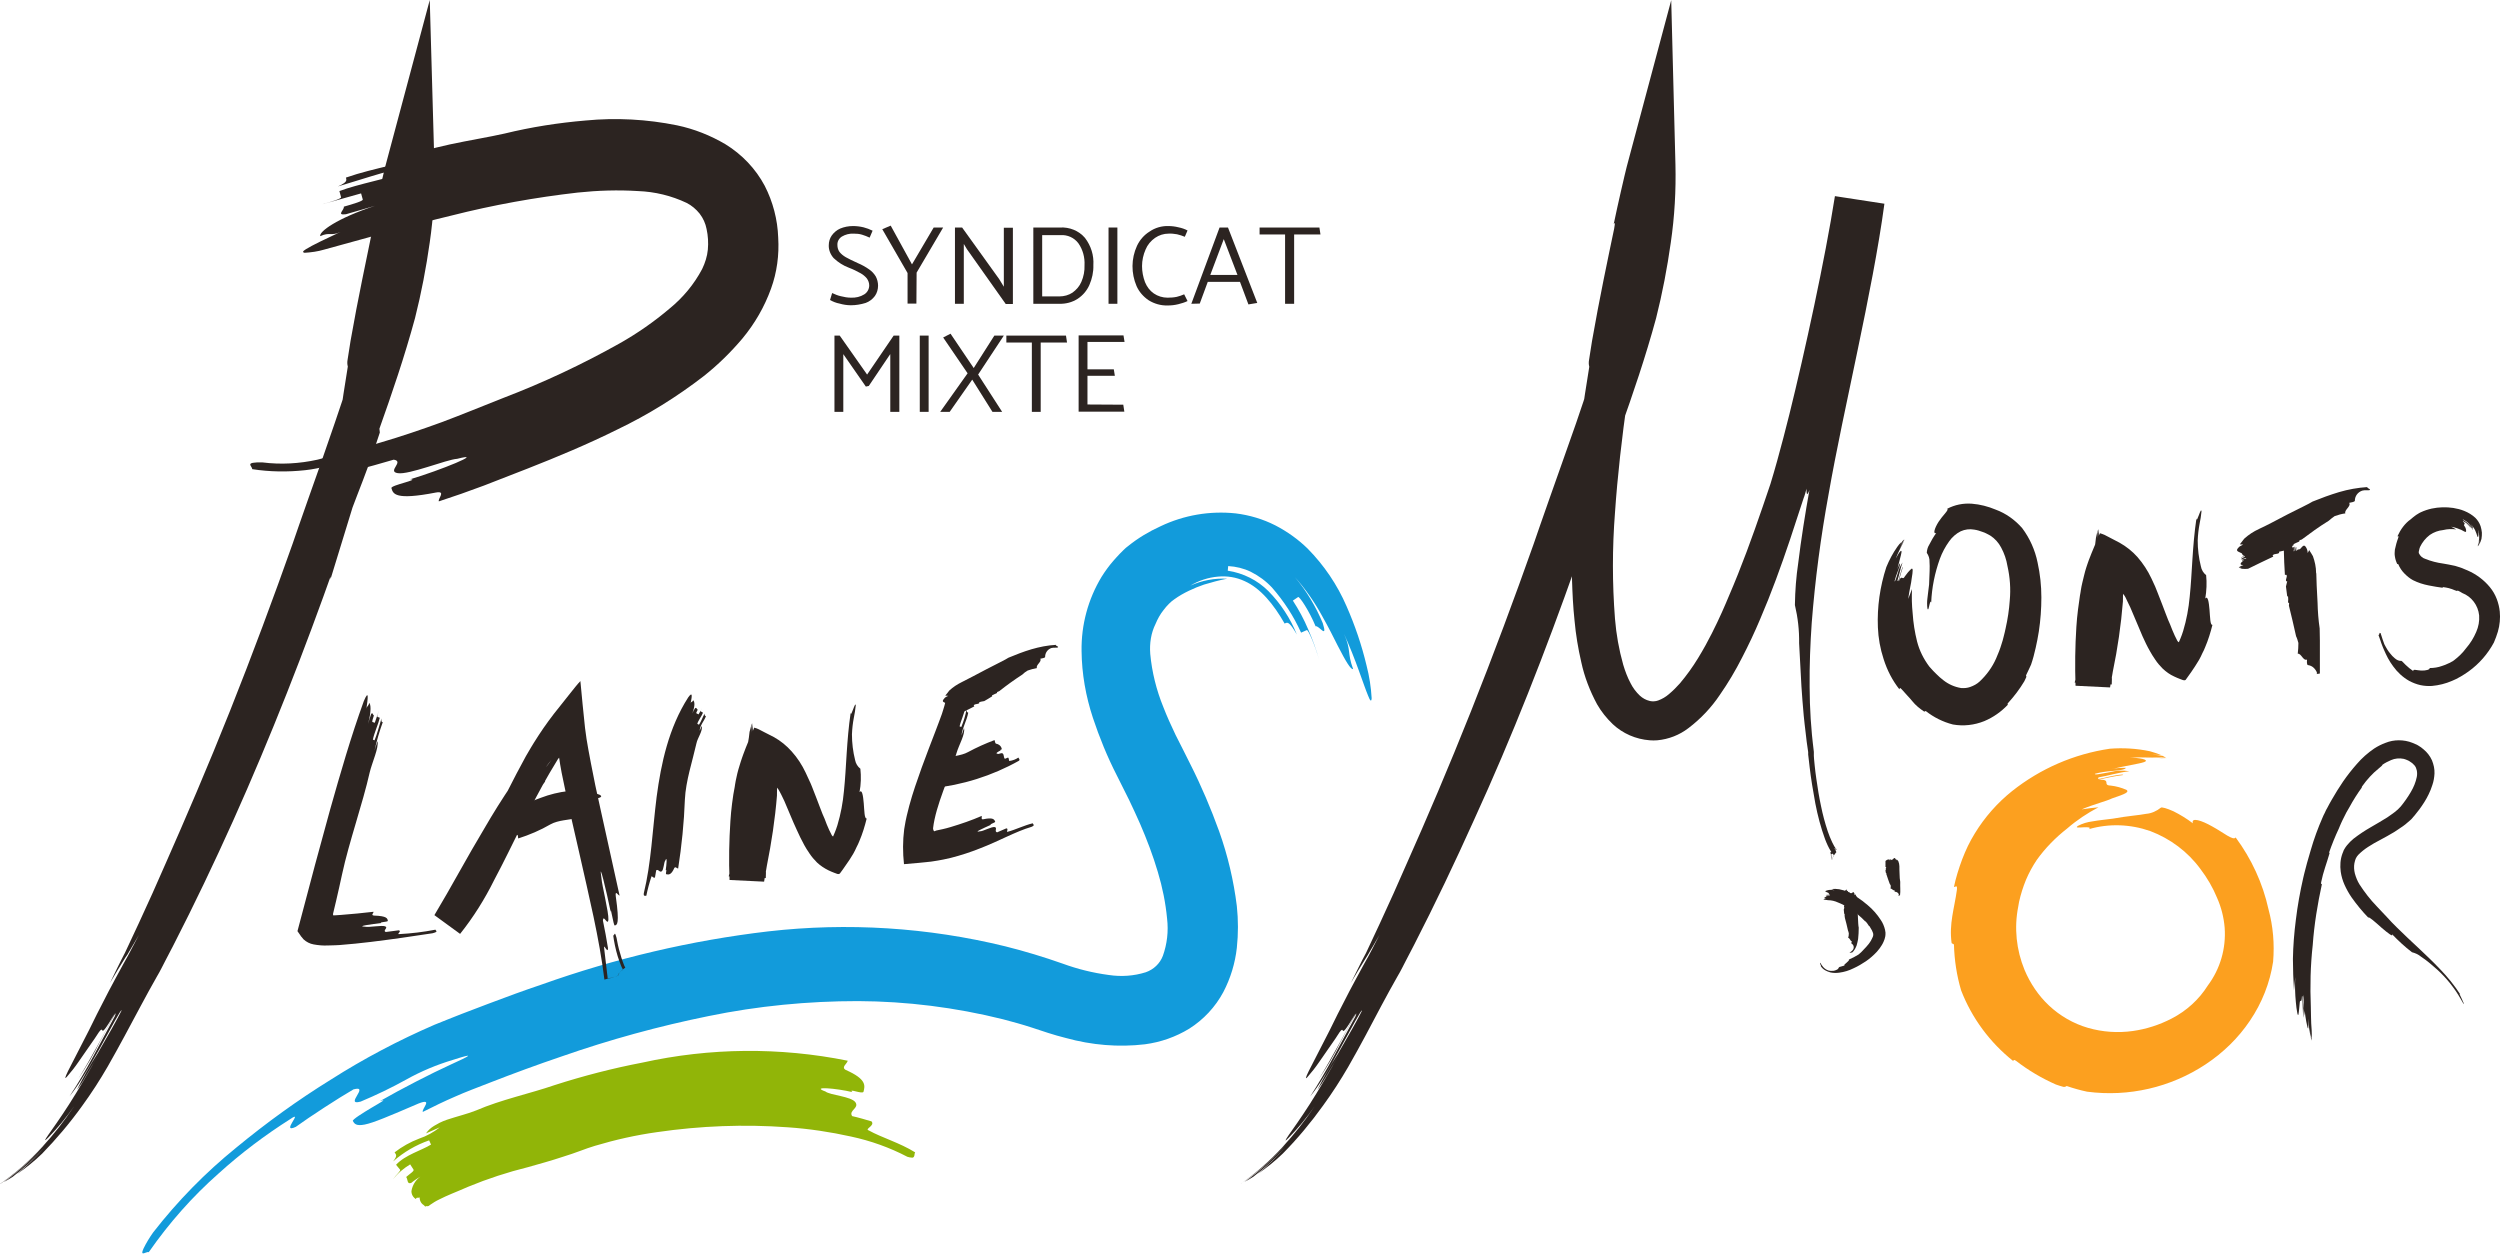
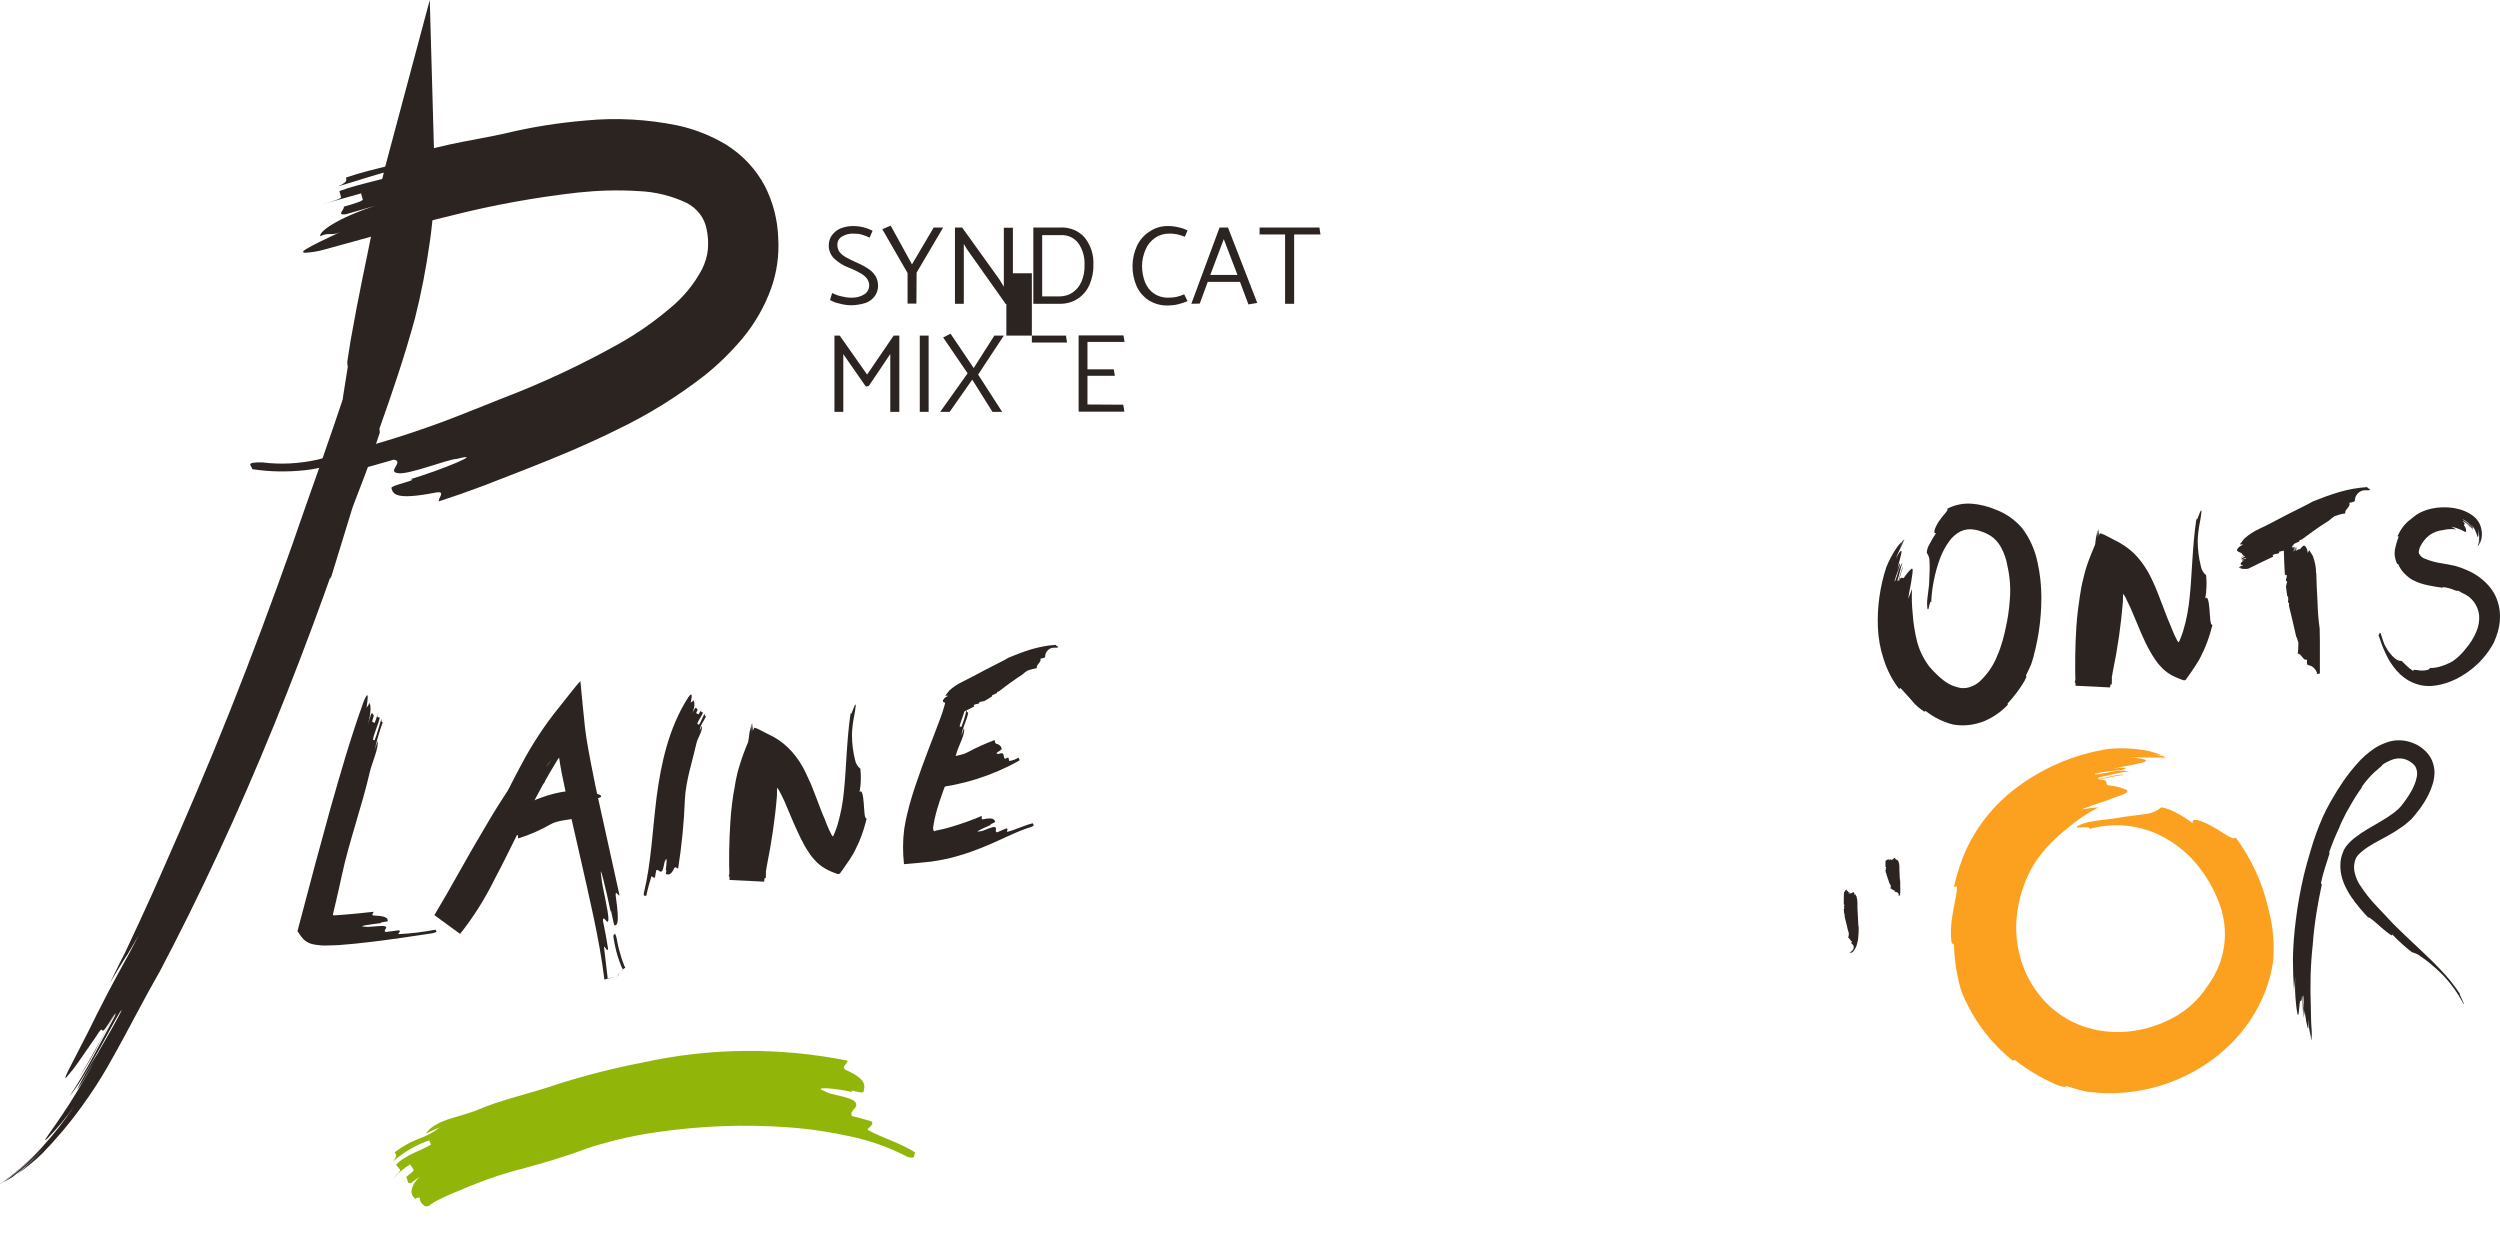
<svg xmlns="http://www.w3.org/2000/svg" xmlns:xlink="http://www.w3.org/1999/xlink" version="1.1" id="Calque_1" x="0px" y="0px" viewBox="0 0 1186.7 595.1" style="enable-background:new 0 0 1186.7 595.1;" xml:space="preserve">
  <style type="text/css">
	.st0{clip-path:url(#SVGID_00000045592764849044721900000014260867659909547946_);}
	.st1{fill:#2C2421;}
	.st2{fill:#91B508;}
	.st3{fill:#FCA01F;}
	.st4{fill:#129BDB;}
</style>
  <g>
    <defs>
      <rect id="SVGID_1_" width="1186.7" height="595.1" />
    </defs>
    <clipPath id="SVGID_00000072247901060351696780000017601830925546530977_">
      <use xlink:href="#SVGID_1_" style="overflow:visible;" />
    </clipPath>
    <g id="Groupe_1" style="clip-path:url(#SVGID_00000072247901060351696780000017601830925546530977_);">
      <path id="Tracé_1" class="st1" d="M403.9,144.9c-1.8,0-3.7-0.3-5.4-0.8c-1.6-0.3-3.1-0.9-4.5-1.7l1-3.3c1.3,0.6,2.7,1.2,4.1,1.5    c1.6,0.4,3.2,0.7,4.8,0.7c2.3,0.1,4.5-0.4,6.4-1.6c1.4-0.9,2.3-2.5,2.3-4.2c0-1.2-0.4-2.3-1.1-3.3c-0.8-1-1.9-1.9-3-2.5    c-1.8-1-3.6-1.9-5.5-2.6c-2.7-1-5.2-2.6-7.3-4.6c-1.5-1.7-2.4-3.9-2.3-6.1c0-1.7,0.5-3.3,1.4-4.6c1-1.4,2.4-2.6,4-3.3    c1.9-0.8,4-1.2,6.1-1.2c1.7,0,3.3,0.2,5,0.6c1.5,0.4,2.9,0.9,4.3,1.6l-1.4,3.3c-1.2-0.6-2.4-1-3.6-1.4c-1.3-0.4-2.6-0.5-4-0.5    c-2-0.1-3.9,0.4-5.6,1.4c-1.4,0.9-2.2,2.4-2.1,4c0,1.2,0.3,2.3,1,3.3c0.8,1,1.8,1.8,3,2.5c1.3,0.7,3.2,1.7,5.7,2.8    c1.9,0.8,3.7,1.8,5.4,3c1.3,0.9,2.3,2,3.1,3.3c0.7,1.3,1.1,2.9,1.1,4.4c0,1.7-0.5,3.5-1.5,4.9c-1.1,1.5-2.7,2.7-4.4,3.3    C408.6,144.5,406.3,144.9,403.9,144.9" />
      <path id="Tracé_2" class="st1" d="M435.1,129.4l-0.1,14.7h-4.2v-14.5l-12-20.8l4-1.7l10.1,18.4l10.3-17.5h4.5L435.1,129.4z" />
      <path id="Tracé_3" class="st1" d="M457.5,115.8v28.4h-4.2V108h3.4l17.6,24.5l2.2,3.6v-28h4.3v36.2h-3.4l-18.4-26L457.5,115.8z" />
      <path id="Tracé_4" class="st1" d="M519,125.9c0.1,3.2-0.6,6.4-1.9,9.4c-1.2,2.7-3.1,4.9-5.5,6.5c-2.6,1.7-5.7,2.5-8.8,2.4h-12.3    V108h12.6c4.5-0.3,9,1.5,11.9,4.9C517.9,116.7,519.3,121.2,519,125.9 M514.8,125.9c0.2-3.7-0.8-7.4-2.9-10.4    c-2-2.7-5.2-4.1-8.5-3.9h-8.7v29.1h8.2c2.2,0,4.4-0.6,6.2-1.8c1.8-1.3,3.3-3,4.2-5.1C514.4,131.3,514.9,128.6,514.8,125.9" />
-       <rect id="Rectangle_3" x="526.2" y="108" class="st1" width="4.2" height="36.2" />
      <path id="Tracé_5" class="st1" d="M554.6,107.3c1.6,0,3.2,0.2,4.8,0.6c1.5,0.3,3,0.8,4.3,1.5l-1.3,3c-1.2-0.5-2.4-0.9-3.7-1.2    c-1.3-0.2-2.7-0.4-4-0.3c-2.3,0-4.5,0.7-6.4,2c-2,1.4-3.6,3.3-4.5,5.5c-1.1,2.5-1.7,5.2-1.7,7.9c0,2.6,0.5,5.2,1.4,7.6    c0.9,2.2,2.3,4.1,4.2,5.4c1.9,1.3,4.2,2,6.5,2c1.5,0,3-0.1,4.4-0.4c1.2-0.3,2.4-0.7,3.5-1.2l1.6,3.2c-1.4,0.7-2.9,1.1-4.4,1.5    c-1.6,0.4-3.3,0.6-5,0.6c-3.2,0.1-6.4-0.8-9.1-2.5c-2.5-1.7-4.5-4-5.7-6.7c-2.6-6.1-2.6-13,0.2-19.1c1.3-2.8,3.4-5.2,6-6.8    C548.3,108.1,551.5,107.2,554.6,107.3" />
      <path id="Tracé_6" class="st1" d="M565.5,144.2l13.4-36.2h4l13.9,35.8l-4.2,0.7l-4-10.7h-15.3l-3.8,10.3L565.5,144.2z     M574.5,130.5h12.9l-6.5-17L574.5,130.5z" />
      <path id="Tracé_7" class="st1" d="M597.9,108h28.4l0.5,3.3h-12.5v32.9H610v-32.9h-12.1V108z" />
      <path id="Tracé_8" class="st1" d="M422.5,168.2l-10.1,15l-1.4,0.3l-10.7-15.4v27.4h-4.2v-36.2h2.5l13,18.5l12.6-18.5h2.7v36.2    h-4.3V168.2z" />
      <rect id="Rectangle_4" x="436.6" y="159.3" class="st1" width="4.2" height="36.2" />
      <path id="Tracé_9" class="st1" d="M461.5,180.2l-10.7,15.3h-4.5l13-18.3l-11.6-17l3.5-1.8l11,16.3l9.8-15.4h4.5l-12.2,18.5    l11.4,17.7h-4.6L461.5,180.2z" />
-       <path id="Tracé_10" class="st1" d="M477.6,159.3H506l0.5,3.3H494v32.9h-4.2v-32.9h-12.1V159.3z" />
+       <path id="Tracé_10" class="st1" d="M477.6,159.3H506l0.5,3.3H494h-4.2v-32.9h-12.1V159.3z" />
      <path id="Tracé_11" class="st1" d="M533.2,192.1l0.5,3.3H512v-36.2h21.3l0.5,3.1h-17.6v13h12.5l0.5,3.1h-13v13.6L533.2,192.1z" />
      <path id="Tracé_12" class="st1" d="M1102.2,419.5c-0.2-0.1-0.6,0.9-0.4-0.7c1-5,2.6-8.9,4-13.8l-0.2-0.4    c1.3-3.7,2.8-7.5,4.6-11.3c0.4-0.9,0.7-1.8,1.1-2.6l0.6-1.3l0.3-0.6l0.3-0.6c0.8-1.7,1.7-3.4,2.7-5c1.8-3.3,3.8-6.5,6-9.5    c-0.2,0.1-0.3,0.1,0.1-0.5c2.2-3.1,4.8-6,7.8-8.4c0.4-0.4,0.9-0.8,1.4-1.2c0.3-0.3,0.4-0.5,0.4-0.6c1.3-0.9,2.7-1.6,4.1-2.2    c1.8-0.8,3.9-1,5.9-0.6c0.5,0.1,1,0.3,1.5,0.5c0.2,0.1,0.5,0.2,0.7,0.3c0.3,0.1,0.5,0.3,0.7,0.4c0.9,0.5,1.6,1.1,2.3,1.9    c0.6,0.7,0.9,1.5,1.1,2.4c0.2,1,0.2,2.1,0,3.1c-0.5,2.5-1.5,4.9-2.8,7.1c-1.4,2.4-3,4.7-4.8,6.9c-0.9,1-1.8,1.9-2.9,2.7    c-1.1,0.8-2.3,1.7-3.5,2.5c-2.5,1.6-5.2,3.1-7.9,4.7c-2.8,1.6-5.5,3.4-8.1,5.4c-1.1,0.9-2.2,2-3.1,3.1c-0.5,0.6-0.9,1.2-1.3,1.9    c-0.2,0.3-0.4,0.7-0.5,1.1c-0.1,0.2-0.2,0.4-0.2,0.5l-0.2,0.5c-1,2.7-1.2,5.7-0.8,8.6c0.3,2.1,0.9,4.2,1.8,6.2c0.9,2,2,4,3.3,5.9    c2.4,3.4,5.1,6.7,8,9.7c0-0.8,3.2,2,6.2,4.7c3,2.6,5.9,4.8,5,3.1c3,3.1,6.1,6,9.5,8.6c1.6,0.4,3.1,1.1,4.3,2.1    c1.5,1,3,2.1,4.4,3.3c2.2,1.8,4.3,3.7,6.3,5.8c2.1,2.2,4,4.6,5.8,7.2c1.7,2.5,3,5,3.5,5.8c0.4,0.6,0.4,0.5,0.3,0.1    c-0.1-0.2-0.2-0.6-0.4-0.9c-0.1-0.4-0.4-0.8-0.5-1.2c-0.8-1.7-1.7-3.3-0.7-2.1c-2.8-4.3-6-8.3-9.6-12c-3.4-3.6-6.9-6.9-10.4-10.2    c-3.5-3.3-6.9-6.4-10.2-9.7c-1.6-1.6-3.2-3.2-4.7-4.9c-1.7-1.8-3.3-3.5-4.9-5.2c-3-3.1-5.7-6.6-8.1-10.3c-1-1.6-1.7-3.4-2.2-5.2    c-0.4-1.6-0.5-3.3-0.2-4.9c0.1-0.4,0.2-0.8,0.3-1.2c0.1-0.2,0.1-0.4,0.2-0.6c0.1-0.2,0.2-0.4,0.2-0.5c0.3-0.6,0.7-1.2,1.2-1.7    c1.4-1.4,2.9-2.6,4.6-3.7c1.8-1.2,3.8-2.3,5.9-3.4s4.2-2.3,6.4-3.6c0.7-0.5,1.8-1.1,3-2c1.6-1,3.1-2.2,4.5-3.5    c0.5-0.4,0.9-0.8,1.3-1.3l0.3-0.4l0.3-0.3l0.5-0.6c0.7-0.9,1.4-1.8,2.2-2.8c1.6-2.2,3.1-4.5,4.3-7c0.7-1.4,1.3-2.9,1.8-4.5    c0.6-1.7,0.9-3.6,1-5.4c0.1-2.2-0.4-4.3-1.2-6.3c-0.9-2-2.3-3.8-4-5.2c-0.8-0.7-1.6-1.3-2.5-1.8c-0.4-0.3-0.9-0.5-1.4-0.7    c-0.5-0.2-0.9-0.4-1.4-0.6c-2-0.8-4.2-1.2-6.4-1.2c-2.2,0-4.3,0.4-6.3,1.2c-1.9,0.7-3.7,1.6-5.4,2.7c-3.1,2.1-5.9,4.6-8.3,7.4    c-2.3,2.6-4.5,5.4-6.5,8.3c-1.9,2.8-3.7,5.7-5.3,8.5c-0.8,1.4-1.6,2.8-2.3,4.2l-0.3,0.5l-0.3,0.6l-0.5,1.1c-0.4,0.7-0.7,1.4-1,2.1    c-2.2,5-4.1,10.2-5.6,15.4c-1.4,4.6-2.4,8.4-3.1,11.2l-0.5,2.1c-1.5,6.6-2.7,13.2-3.5,19.9c-0.8,6.2-1.3,12.4-1.4,18.6    c0,4.9,0.2,9.9,0.5,14.9c0.2-2.3,0.4-4.4,0.6-6.3c-0.2,4-0.1,8,0.3,12c0.1,1.7,0.4,3.5,0.7,5.2c0.2,0.9,0.4,1,0.5,0.6    c0.2-0.7,0.4-3.3,0.6-5.3c0.2-2.9,0.9,1,1-3.6c0.1,3.3,0.2,5,0.4,8.3c0-1.6,0-3.1-0.2-4.7c-0.1-2.3-0.2-4.4,0.1-3.2    c0.1,3.3,0.3,6.7,0.7,10c0.2-0.6-0.1-3.4-0.2-6.1c-0.2-1.6-0.2-3.2,0.1-4.8c0.1,0.9,0,3.2,0.1,5.4c-0.1,1.5,0.1,3,0.5,4.5    c0.1,0.1-0.2-3.2-0.3-4.8c0.2,3.5,0.7,6.9,1.5,10.3c0.2,0.7,0.4,0.8,0.4,0.2s0-2-0.1-4.2c0.3,3.6,0.8,7.2,1.7,10.7v0    c-0.4-1.6-0.8-4.4-1-5.9c0.3,1.8,0.6,3.7,1.1,5.5l0-1c-0.2-1.4-0.4-2.7-0.7-4.2c0.2,1.2,0.4,2.4,0.7,3.6l-0.1-3.2    c-0.4-4.4-0.3-8.7-0.4-11.1c-0.4-9.8-0.2-19.6,0.9-29.4C1098.5,438.8,1100.1,429.1,1102.2,419.5" />
-       <path id="Tracé_13" class="st1" d="M748.2,267.9c-0.4-0.3-2.4,3.9-0.2-2.9c1.8-5.4,3.5-10.5,5.3-15.4c0.9-2.5,1.8-4.9,2.7-7.2    l2.7-7.1c3.6-9.5,7.3-19,10.7-29.9l-0.2-1.8c5.9-16.6,11.9-34.1,16.9-52.5c3-11.9,5.3-23.9,7-36c1.8-12.3,2.5-24.7,2.2-37.1    l-2-77.9l-20.1,75.2c-1.5,5.4-2.6,10.5-3.8,15.6c-1.2,5.2-2.3,10.3-3.4,15.5c0.5-0.8,0.8-1.2,0.2,2.2c-2.9,13.9-7,33.2-10.5,53.3    l-1.4,8.9c-0.2,1.1-0.2,2.2,0.1,3.3c-1.5,9.1-2.7,17.2-3.8,24.8c-1.5,12.5-2.7,25-3.5,37.7c-0.8,12.7-1.2,25.4-0.9,38.4    c0.2,6.5,0.5,13,1.2,19.5c0.6,6.7,1.7,13.3,3.2,19.8c1.5,7,4.1,13.7,7.5,20c2,3.5,4.5,6.6,7.4,9.4c4.8,4.5,11,7.2,17.6,7.7    c1.2,0.1,2.4,0.1,3.6,0c5.4-0.5,10.5-2.5,14.8-5.8c5.8-4.4,10.9-9.8,14.9-15.8c3.9-5.6,7.4-11.5,10.5-17.6c3.1-6,6-12.1,8.6-18.3    c5.3-12.3,9.9-25,14.2-37.8l6.3-19.2l0.2-0.6c0.1-0.3,0.2-0.5,0.3-0.8l0.4-1.3l0.7-2.5l1.3-4.9l2.6-10    c5.4-22.6,9.8-45.5,13.7-67.5c2.2-12.3,8.5-39.9,10.8-53.8l-6.7-1c-3.1,22.8-11.9,60.3-15.9,80c1.8-2.2-0.9,16-3.2,33    c-2.3,16.9-4,32.5-1.3,25.1c-1.9,10.5-4,23.7-5.3,34.5c-1,6.6-1.5,13.3-1.6,20.1c1.4,5.9,2.1,12,2,18.1c0.3,5.3,0.6,12,1.1,20.5    c0.3,4.2,0.6,8.9,1.1,14c0.3,2.5,0.5,5.2,0.9,8l0.5,4.3l0.7,4.9l0,0.8l0,0.4l0.1,0.8l0.2,1.7c0.1,1.2,0.3,2.3,0.4,3.5    c0.6,5.2,1.6,11.2,2.7,17.2c1.1,5.7,2.6,11.4,4.6,16.9c0.8,2.1,1.7,4.1,2.9,6c0.3,0.5,0.7,1,1.1,1.4c0.1,0.1,0.2,0.1,0.2,0.2    c-0.3,0.6-0.6,1.1-0.8,1.8c-0.2,0.8-0.1,0.7-0.2-0.1c-0.1-0.5-0.2-1-0.4-1.5l-0.1-0.4l0,0l0.1,0c0.5-0.3,0.9-0.6,1.2-1    c2.2-2.2,1.9-2.2,0.3-1L870,404c-0.1,0.1-0.3,0.2-0.4,0.3c-0.2,0.1-0.5,0.2-0.7,0.3c-0.1,0-0.2,0-0.2,0l0,0c0,0,0,0,0,0l0.1,0.1    l0.2,0.5c0.1,0.3,0.2,0.6,0.3,0.9c0.2,0.6,0.4,1.3,0.4,1.9c0.1-0.4,0.2-0.7,0.4-1.1c0.2-0.5,0.5-1,0.8-1.4    c0.2-0.3,0.4-0.6,0.6-0.8l0.2-0.2v0c0-0.2-0.4-0.7-0.6-1.1s-0.3-0.8-0.2-0.8s0.4,0.3,0.9,0.8c-0.8-1.1-1.5-2.3-2.1-3.6    c-0.8-1.7-1.5-3.4-2.1-5.2c-1.3-3.9-2.4-8-3.2-12c-0.9-4.2-1.6-8.5-2.2-12.8c-0.3-2.1-0.6-4.3-0.8-6.4c-0.1-1.1-0.2-2.1-0.3-3.1    l-0.1-1.5l0-0.7l0-1.2l-0.5-4.3l-0.4-3.8c-0.2-2.5-0.4-5-0.6-7.6c-0.3-5-0.5-10.1-0.5-15.2c-0.1-10.1,0.3-20.3,1-30.4    c1.6-20.5,4.3-40.8,8-61c7.1-40.7,20.8-95.6,26.5-137.9L871,93.1c-4.7,30-14.3,74-21.6,103.5c-1.8,7.4-3.8,14.7-5.8,22.1    c-1,3.7-2.1,7.3-3.2,11l-3.6,10.6c-5,14.6-10.2,28.9-16.2,42.8c-1.7,4.1-4.3,10.2-8,17.5c-1.8,3.6-4,7.6-6.5,11.7    c-2.6,4.3-5.5,8.3-8.7,12.1c-1.6,1.8-3.3,3.5-5.2,5.1c-1.5,1.3-3.2,2.3-5.1,3c-0.6,0.2-1.3,0.4-2,0.4h-0.5l-0.3,0    c-0.4,0-0.9-0.1-1.3-0.2c-1.7-0.4-3.3-1.3-4.6-2.5c-1.8-1.7-3.3-3.7-4.4-5.9c-1.5-2.8-2.6-5.8-3.5-8.8c-2-7.1-3.3-14.4-3.9-21.8    c-1.3-16.8-1.3-33.6,0-50.3c1.2-17.6,3.3-35.8,5.9-54.1s5.9-36.7,9.4-55c1.8-9.1,3.7-18.2,5.7-27.1c1-4.5,2-8.9,3-13.3    c1-4.4,2.1-8.8,3.2-12.9l-20.1-2.5c0.1,18-1.8,36-5.7,53.5c-3.6,17.1-8.3,33.1-12.9,47.8s-9.4,28.1-13.6,39.9l-5.8,16.4l-4.8,13.7    l-2.9,8.4c-8.9,25.2-19.2,52.9-29.7,79.3s-21.3,51.7-30.5,72.3c-4.1,9.5-8.4,19-12.8,28.5l-6.6,14.1l-1.8,3.4l-1.8,3.6l-3.6,7.2    c2.5-4.3,5-8.4,7.4-12.2l0.8-1.3l0.8-1.4l1.6-2.7l3-5.2l-3.6,7c-0.6,1.1-1.2,2.3-1.8,3.4l-1.9,3.4c-2.5,4.6-4.9,9-7,13    c-4.2,8.1-7.5,14.6-9.3,18.4l-10,19.5c-1.6,3.3-1.6,3.9-0.6,2.8c2-2.3,3.9-4.7,5.6-7.2c2.4-3.4,5.2-7.5,7.7-11.1    c6.6-10.8-0.3,4.9,9.7-12.2c-3.3,6.3-5.9,11-8.5,15.7c-2.6,4.7-5.2,9.4-9,15.6c3.8-5.6,7.2-11.4,10.2-17.5    c4.7-8.8,8.9-16.7,7.1-12.1c-6.7,12.1-13.6,25.9-21.5,38c2.1-2.6,4-5.3,5.7-8.1c2.6-4.1,5.6-9.3,8.4-14.4    c5.6-10.1,10.5-19.5,10.5-18.2c-1.7,3.5-6.6,12.2-11.4,20.4c-3.6,5.6-6.8,11.3-9.8,17.2c1.5-2,2.9-4.2,4.2-6.4    c2.3-3.8,5-8.5,6.7-11.7c-5.3,9.8-10.3,18.3-14.6,25c-4.3,6.7-7.9,11.7-9.8,14.4c-1.9,2.8-2.2,3.5-0.2,1.5    c4.5-4.6,8.7-9.7,12.4-15c-4.6,6.9-9.8,13.4-15.4,19.5c-5.9,6.4-12.5,12.2-19.6,17.2l0.1-0.1c4.1-2.7,7.9-5.7,11.6-8.9    c3.5-3.1,6.7-6.4,9.8-9.9c-5.8,6.8-12.4,12.8-19.7,18c1.3-0.7,2.7-1.5,4.1-2.4c5.4-4.1,10.4-8.7,15-13.8    c-3.9,4.5-8.2,8.6-12.8,12.4c4.2-2.9,8.2-6.1,11.9-9.7c7-7.1,13.3-14.7,19.1-22.8c4.3-5.9,8.3-12.1,12-18.5    c5.5-9.6,10.6-19.3,15.6-28.8c2.5-4.7,5.1-9.4,7.7-14c1.5-2.5,2.7-5,4-7.5l3.8-7.3c10-19.5,19.4-39.2,28.4-59.2    C717.8,349.7,733.7,309,748.2,267.9" />
      <path id="Tracé_14" class="st1" d="M901.6,327.2c0.3-0.2-0.1-1.3,1.1,0l2.7,3l1.2,1.3c0.3,0.4,0.7,0.8,1.1,1.3    c1.6,2,3.6,3.6,5.7,5l0.7-0.3c3.8,3,8.2,5.2,12.9,6.4c5,0.9,10.2,0.3,14.9-1.6c4.3-1.8,8.1-4.5,11.3-7.9c-0.3,0-0.5-0.1,0-0.7    c2.9-3.2,5.5-6.6,7.7-10.3c0.3-0.6,0.6-1.3,0.9-1.9c0.1-0.3,0.1-0.6-0.1-0.9c0.9-1.9,1.7-3.5,2.4-5.1c0.9-2.6,1.6-5.3,2.2-8    l0.8-3.8c0.2-1.3,0.5-2.6,0.7-4c0.8-5.3,1.2-10.7,1.2-16.1c0-5.6-0.6-11.2-1.8-16.6c-1.2-5.9-3.7-11.5-7.3-16.3    c-3.4-3.9-7.7-7-12.6-8.8c-3.6-1.5-7.4-2.5-11.3-2.8c-4.1-0.3-8.1,0.5-11.7,2.4c0.5,0.3-0.1,1.1-1,2.2c-1.1,1.3-2.2,2.6-3.1,4    c-1.9,3-2.8,6-1.1,5.3c-1.3,1.8-2.4,3.7-3.4,5.7c-0.7,1.1-1,2.4-1.1,3.7c0.9,1.3,1.4,2.8,1.3,4.3c0.2,2.3,0,5.7-0.2,10.8    c-0.2,2-0.6,4.5-0.8,6.6c-0.2,1.5-0.2,3.1,0,4.7c0.2,0.6,0.3,0.6,0.5,0.2c0.1-0.4,0.3-1,0.4-1.6c0.3-1.2,0.6-2.5,0.9-1.4    c0.3-7.1,1.7-14,4.1-20.7c1.1-3,2.6-5.8,4.4-8.3c1.4-2,3.3-3.7,5.5-4.8c2-0.9,4.2-1.2,6.4-0.8c1.4,0.2,2.7,0.6,4,1.1    c0.7,0.2,1.3,0.5,1.9,0.8c0.6,0.3,1.1,0.6,1.7,0.9c2.2,1.4,4,3.4,5.2,5.7c1.5,2.8,2.5,5.7,3,8.8c1.2,5.3,1.6,10.8,1.1,16.2    c-0.3,4.5-1,9.1-2,13.5l-0.4,1.8l-0.5,2c-0.3,1.2-0.6,2.4-1,3.5c-0.7,2.4-1.6,4.6-2.6,6.9c-1.8,4.1-4.5,7.8-7.8,10.9    c-1.3,1.2-2.8,2-4.5,2.6c-1.4,0.5-2.8,0.6-4.3,0.5c-3.1-0.5-6-1.8-8.4-3.7c-1.2-0.9-2.3-1.9-3.3-2.9l-1.5-1.5    c-0.4-0.4-0.7-0.8-1-1.1c-0.3-0.4-0.6-0.7-0.9-1c-2.7-3.6-4.7-7.6-5.8-11.9c-1.1-4.4-1.8-8.8-2.1-13.4c-0.4-3.8-0.5-7.7-0.3-11.5    c-0.7,1.7-1.3,3.3-1.8,4.7c0.5-4,1.5-7.8,1.6-9.4c0.7-4.2,0.7-5.3-0.1-4.9c-1.2,1.1-2.2,2.3-3.1,3.6c-1.2,2.3-1.4-1.3-2.9,2.4    c0.7-2.8,1.1-4.2,2-6.9c-0.2-0.2-0.8,1.9-1.4,3.8c-0.5,2-0.9,3.7-1.2,2.6c0.9-2.7,1.4-5.8,2.4-8.5c-1,1.5-1.8,3.2-2.2,4.9    c-0.7,2.2-1.3,4.4-1.6,4c0.4-1.6,0.9-3.1,1.5-4.6c0.7-1.8,1.4-3.5,1-3.9c-0.7,1.3-1.2,2.6-1.5,4c1.1-4.4,2.1-7.8,2.3-9.2    s-0.7-0.9-2.7,2.9c1-2.8,3.1-6.5,4.4-9.3l0,0c-0.8,1.4-2.1,3.7-2.7,5.1c0.7-1.6,1.5-3.3,2.3-4.8c-0.3,0.2-0.5,0.4-0.8,0.7    c-0.7,1.2-1.4,2.4-1.9,3.6c0.5-1.1,1-2.2,1.5-3.2c-0.8,0.7-1.5,1.5-2.1,2.4c-2.1,3-3.8,6.2-5.2,9.6c-3,9.2-4.4,18.9-4,28.6    c0.2,5.1,1.1,10.1,2.7,15C895.8,318.2,898.3,323,901.6,327.2" />
      <path id="Tracé_15" class="st1" d="M985.6,315.5c0.4,0.1,0.9-0.8,0.8,0.7c-0.4,2.6-0.9,5.3-1.6,7.8l17.6,0.9    c0.1-1.6,0.1-3.3,0-4.9l-0.6-0.3c0.2-3.4,0.5-7,0.9-10.6c0-6.6,0.4-13.1,1.1-19.6c-0.2,0.1-0.4,0.2-0.4-0.5    c0.2-1.5,0.4-3.1,0.7-4.6c0.1-0.4,0.2-0.9,0.4-1.2l0-0.3c-0.1-0.2-0.2-0.4-0.4-0.5c0.1-0.2,0.2-0.5,0.4-0.7c0-0.3,0.1-0.7,0.1-1    c0-0.2,0.1-0.4,0.1-0.5c0.1,0,0.2,0,0.3,0c0.2,0,0.4,0,0.6,0.1c0.5,0.2,1,0.4,1.4,0.8c0.5,0.5,1,1,1.4,1.6    c0.1,0.1,0.2,0.2,0.2,0.3l0.4,0.7l0.7,1.5c0.5,1,1,2.1,1.5,3.1c1.9,4.3,3.7,8.9,5.8,13.7c1.1,2.4,2.2,4.8,3.6,7.2    c0.7,1.2,1.3,2.3,2.5,4c1,1.5,2.2,2.9,3.5,4.2c1.6,1.5,3.4,2.8,5.4,3.7c0.9,0.5,1.9,0.8,2.8,1.2c0.9,0.3,2,1,2.7,0.4    c0.9-1.3,1.8-2.5,2.7-3.8c1.2-1.7,2.4-3.6,3.6-5.6c0.6-1,1.1-2.1,1.6-3.2l0.7-1.4l0.6-1.4c1.5-3.5,2.6-7.1,3.5-10.7    c-1.1,0.3-1.1-3.6-1.4-7.2s-0.8-6.8-2-5.3c0.6-3.7,0.8-7.4,0.4-11.1c-1.3-1-2.2-2.5-2.5-4.2c-1-4-1.5-8.1-1.5-12.2    c0.1-2.7,0.4-5.3,0.9-8c0.4-1.9,0.7-3.8,0.9-5.8c0-0.6-0.2-0.6-0.4-0.3c-0.3,0.6-0.6,1.3-0.8,1.9c-0.6,1.5-1.1,3.1-1.2,1.7    c-1,6.7-1.5,13.1-1.9,19.3s-0.7,12.2-1.3,17.9c-0.5,5.5-1.5,10.9-3.1,16.2c-0.4,1.2-0.8,2.5-1.3,3.6l-0.6,1.4v0    c0,0.1-0.1,0.2-0.1,0.3c-0.1,0.1-0.3-0.1-0.4-0.2l-0.1-0.1l0,0h0l-0.1-0.1l-0.2-0.3c-0.4-0.7-0.8-1.5-1.2-2.4    c-0.8-1.7-1.5-3.5-2.2-5.3c-0.5-1.1-1.3-2.9-2.2-5.4c-1-2.5-2.1-5.7-3.7-9.6c-0.4-0.9-0.8-2-1.2-3c-0.5-1.1-0.8-1.8-1.8-3.9    c-1.7-3.6-3.9-7-6.6-10.1c-2.4-2.7-5.3-5-8.5-6.8l-4.6-2.4l-2.5-1.3c-0.8-0.4-1.4-0.5-2.2-0.8c-1.8,4.3-3.6,8.3-5.3,12.8l-0.6,1.7    l-0.6,1.8c-0.4,1.2-0.7,2.4-1,3.6c-0.3,1.2-0.6,2.5-0.9,3.7c-0.3,1.2-0.5,2.4-0.7,3.6l-0.1,0.7l-0.1,0.6l-0.2,1.1l-0.3,2.2    c-0.2,1.4-0.4,2.9-0.6,4.3c-0.4,2.9-0.6,5.7-0.8,8.4c-0.6,9.3-0.7,18.6-0.4,27.9l16.4,0.8c0.3-2.2,0.7-4.2,1-5.7l0.3-1.8    c2.3-11,3.9-22.1,4.8-33.3c0.1-4.4,0-8.9-0.3-13.4c-0.5,2-1,3.9-1.5,5.5c0.5-3.5,0.7-7.1,0.5-10.7c-0.3-4.8-0.9-5.9-1.4-5.2    c-0.8,1.5-1.4,3.1-2,4.7c-0.7,2.6-1.5-1-2.4,3c0.2-2.9,0.2-4.3,0.3-7.2c-0.3-0.2-0.2,2-0.2,4.1s-0.2,3.8-0.6,2.8    c0.2-2.9,0.2-5.8,0-8.7c-0.4,1.7-0.6,3.5-0.6,5.3c-0.1,2.3-0.3,4.4-0.7,4.2c-0.1-0.8,0.3-2.8,0.5-4.6c0.2-1.9,0.3-3.6-0.2-3.9    c-0.2,1.4-0.3,2.8-0.3,4.1c0.1-3-0.3-6-1-8.9c-0.5-1.2-0.9-0.4-1.3,3.5c0.1-3.1,0-6.2-0.4-9.2v0c0.2,1.4,0.2,3.8,0.3,5.1    c-0.1-1.6-0.3-3.2-0.4-4.8c-0.1,0.3-0.2,0.6-0.3,0.9c0,1.2,0,2.4,0.1,3.6c-0.1-1-0.2-2.1-0.3-3.1c-0.2,0.8-0.4,1.7-0.6,2.7    c-0.3,3.8-1.3,7.3-1.3,9.3c-0.5,8.4-1.5,16.7-3.1,25C988.9,298.1,987.2,306.7,985.6,315.5" />
      <path id="Tracé_16" class="st1" d="M346.7,407.5c0.4,0.1,0.9-0.8,0.8,0.7c-0.3,2.7-0.9,5.3-1.6,7.8l17.6,0.8    c0.1-1.6,0.1-3.3,0-4.9l-0.6-0.3c0.2-3.5,0.5-7,0.8-10.6c0.1-6.7,0.4-13.2,1.1-19.6c-0.2,0.1-0.4,0.2-0.4-0.5    c0.2-1.5,0.4-3.1,0.7-4.6c0.1-0.4,0.2-0.8,0.4-1.2l0-0.3c-0.1-0.2-0.2-0.4-0.4-0.5c0.1-0.2,0.2-0.5,0.4-0.7c0-0.3,0.1-0.7,0.1-1    c0-0.2,0.1-0.4,0.1-0.5c0.1,0,0.2,0,0.3,0c0.2,0,0.4,0,0.6,0.1c0.5,0.2,1,0.4,1.4,0.8c0.5,0.5,1,1,1.4,1.6    c0.1,0.1,0.1,0.2,0.2,0.3l0.4,0.7l0.8,1.5c0.5,1,1,2.1,1.5,3.1c1.9,4.3,3.7,9,5.9,13.7c1.1,2.4,2.2,4.8,3.6,7.3    c0.7,1.2,1.3,2.3,2.5,4c1,1.5,2.2,2.9,3.5,4.2c1.6,1.5,3.4,2.7,5.4,3.7c0.9,0.5,1.9,0.8,2.8,1.2c0.9,0.3,2,1,2.7,0.3    c1-1.3,1.8-2.5,2.7-3.8c1.3-1.8,2.5-3.6,3.6-5.5c0.6-1,1.1-2.1,1.6-3.2l0.7-1.4l0.6-1.4c1.5-3.5,2.6-7.1,3.5-10.8    c-1.1,0.3-1.1-3.6-1.4-7.2c-0.3-3.6-0.8-6.8-2-5.3c0.7-3.7,0.8-7.4,0.4-11.1c-1.3-1-2.2-2.5-2.5-4.1c-1-4-1.5-8.1-1.5-12.2    c0.1-2.7,0.4-5.3,0.9-7.9c0.4-1.9,0.7-3.9,0.9-5.8c0-0.6-0.2-0.6-0.4-0.2c-0.3,0.6-0.6,1.3-0.8,1.9c-0.6,1.5-1.1,3.1-1.2,1.7    c-1,6.7-1.5,13.2-1.9,19.3c-0.4,6.2-0.7,12.2-1.3,17.9c-0.5,5.5-1.5,10.9-3.1,16.2c-0.4,1.2-0.8,2.5-1.3,3.6l-0.6,1.4v0    c0,0.1-0.1,0.2-0.1,0.3c-0.1,0.1-0.3-0.1-0.4-0.2l0,0l0,0l-0.1-0.1l-0.2-0.3c-0.4-0.7-0.8-1.5-1.2-2.4c-0.8-1.7-1.5-3.5-2.2-5.4    c-0.5-1.1-1.3-2.9-2.2-5.4c-1-2.5-2.1-5.7-3.7-9.6c-0.4-1-0.8-2-1.3-3c-0.5-1.1-0.8-1.7-1.8-3.9c-1.7-3.6-3.9-7-6.6-10    c-2.4-2.7-5.2-5-8.4-6.8l-4.7-2.4l-2.5-1.3c-0.8-0.4-1.4-0.6-2.2-0.8c-1.8,4.3-3.6,8.3-5.2,12.7l-0.6,1.7l-0.6,1.8    c-0.4,1.2-0.7,2.4-1.1,3.6s-0.6,2.5-0.9,3.7s-0.5,2.4-0.7,3.6l-0.1,0.7l-0.1,0.6l-0.2,1.1l-0.4,2.2c-0.2,1.5-0.4,2.9-0.6,4.3    c-0.4,2.9-0.6,5.7-0.8,8.4c-0.6,9.3-0.8,18.6-0.4,27.9l16.4,0.8c0.3-2.2,0.7-4.2,1-5.7l0.3-1.8c2.2-11,3.9-22.1,4.8-33.3    c0.1-4.4,0-8.9-0.3-13.4c-0.5,2-1,3.9-1.5,5.5c0.5-3.5,0.7-7.1,0.5-10.7c-0.3-4.8-0.9-5.8-1.4-5.2c-0.8,1.5-1.4,3.1-2,4.7    c-0.7,2.6-1.5-1-2.4,3c0.2-2.9,0.2-4.3,0.3-7.2c-0.3-0.2-0.2,2-0.2,4.1c0,2-0.2,3.8-0.6,2.8c0.2-2.9,0.2-5.8,0-8.7    c-0.4,1.7-0.6,3.5-0.6,5.3c-0.1,2.3-0.4,4.4-0.7,4.2c-0.1-0.8,0.3-2.7,0.5-4.6c0.2-1.9,0.2-3.6-0.2-3.9c-0.2,1.4-0.3,2.8-0.3,4.1    c0.1-3-0.3-6-1.1-8.9c-0.5-1.2-0.9-0.4-1.3,3.4c0.1-3.1,0-6.2-0.4-9.2v0c0.2,1.4,0.2,3.8,0.3,5.1c-0.1-1.6-0.3-3.2-0.4-4.8    c-0.1,0.3-0.2,0.6-0.3,0.9c0,1.2,0,2.4,0.1,3.6c-0.1-1-0.2-2.1-0.3-3.1c-0.2,0.8-0.4,1.8-0.7,2.7c-0.3,3.8-1.3,7.3-1.3,9.3    c-0.5,8.4-1.5,16.7-3.1,25C350,390,348.2,398.6,346.7,407.5" />
      <path id="Tracé_17" class="st1" d="M1084.6,272.9c0.3,0,0.6-0.2,0.8,0.1c0.4,1-0.6,1.9-0.2,2.9l0.5,0c-0.2,0.8-0.4,1.7-0.6,2.5    c0.2,1.6,0.4,3.1,0.6,4.7c0.2,0,0.4-0.1,0.4,0.1c0.1,0.8,0.1,1.7,0,2.5l0.1,0.4c0.1,0.1,0.3,0.1,0.4,0.2c0,0.4-0.1,0.8-0.1,1.2    c1.1,4.6,2.3,9.3,3.4,14.5c0.5,1,0.8,2.1,1.1,3.2c0,1.7-0.1,3.4-0.3,5.1c1.7-0.2,2.5,3.5,4.4,2.8c-0.1,1-0.1,2.5,0.4,2.6    c0.8,0.1,1.6,0.4,2.3,0.9c0.8,0.6,1.5,1.5,1.9,2.4c0.1,0.2,0.1,0.4,0.1,0.6c0,0.2-0.1,0.2-0.1,0.3c0,0,0,0,0,0.1s0,0,0,0    c0,0,0.1-0.1,0.1-0.1c0.5,0,0.9-0.1,1.4-0.2l0,0c0,0,0,0,0-0.2v-1.1v-2.6v-5.6l0-6c0-1.9-0.1-3.9-0.1-5.9c-0.6-4-0.9-8.1-1-12.2    c-0.3-5.5-0.6-11.4-0.6-13.8l-0.1-0.4c0-2.7-0.6-5.4-1.5-7.9c-0.5-1-1.2-1.9-1.8-2.9c-0.2,0.5-0.4,1-0.7,1.4    c0-0.8-0.2-1.7-0.6-2.4c-1.1-2.1-1.8-0.7-2.8,0.3c-0.4,0.7-1.4,0-1.7,1l-0.2-1.7c-0.5,0,0.6,2-0.3,1.7c-0.1-0.7-0.2-1.4-0.4-2    c-0.6,0.3,0.1,2.3-0.6,2.3c-0.2-0.3,0.6-2-0.2-2c-0.2,0-0.1,0.7,0,1c-0.6-2-1.5-2.9-2.1-1c0.1-0.7,0-1.5-0.1-2.2l0,0    c0,0.3,0,0.9,0,1.2l-0.2-1.1l-0.3,0.2c-0.1,0.3-0.1,0.6,0,0.9l-0.1-0.7c-0.2,0.2-0.5,0.5-0.7,0.8c-0.4,0.8-0.7,1.6-1,2.4    C1084.2,265,1084.3,268.9,1084.6,272.9" />
      <path id="Tracé_18" class="st1" d="M1079.1,264.2c-0.1-0.3-0.5-0.5-0.2-0.7c0.8-0.8,2.2-0.3,3-1.1l-0.1-0.5    c0.9-0.2,1.8-0.4,2.7-0.6c1.5-0.8,2.9-1.7,4.3-2.6c-0.1-0.2-0.2-0.3-0.1-0.4c0.8-0.4,1.6-0.8,2.4-1.1l0.4-0.3c0-0.1,0-0.3,0-0.4    c0.4-0.2,0.8-0.3,1.1-0.4c4-3,8.1-6,12.8-8.9c0.9-0.8,1.8-1.5,2.8-2.2c1.7-0.6,3.4-1.1,5.1-1.3c-0.7-1.6,2.9-3.4,1.8-5    c1.1-0.2,2.7-0.5,2.7-1c0-2.2,1.4-4.1,3.5-4.8c1.2-0.4,3.1,0,3.6-0.3c0.6-0.5-1.7-0.9-1.1-1.4c-4.6,0.3-9.1,1.1-13.5,2.4    c-4.3,1.3-8.4,2.8-12.6,4.5c-1.3,0.9-6.6,3.4-11.9,6.1c-5.3,2.8-10.8,5.7-13.1,6.7l-0.4,0.2c-2.6,1.2-4.9,2.7-7,4.6    c-0.7,0.9-1.4,1.8-2.1,2.7c0.6,0,1.1,0.1,1.6,0.1c-1,0.5-2,1-2.2,1.4c-1.7,1.7-0.1,1.9,1.2,2.6c0.8,0.2,0.4,1.3,1.6,1.3l-1.6,0.8    c0.2,0.5,1.9-1.3,1.8-0.3c-0.7,0.2-1.3,0.8-1.9,1.1c0.6,0.5,2.4-1,2.6-0.3c-0.3,0.3-2.2,0.2-2,1c0.1,0.2,0.7-0.2,1-0.3    c-1.8,1.3-2.6,2.5-0.4,2.4c-0.8,0.3-1.6,0.6-2.3,0.9l0,0c0.4-0.2,1-0.3,1.3-0.4l-1.2,0.6c0.1,0.1,0.2,0.1,0.3,0.2    c0.3-0.1,0.7-0.2,1-0.3l-0.8,0.4c0.3,0.1,0.7,0.3,1,0.4c1,0.1,1.9,0.1,2.9,0C1071.1,268,1075.1,266.1,1079.1,264.2" />
      <path id="Tracé_19" class="st1" d="M1138,254.6c0.2,0.1,0.8-0.5,0.4,0.7c-0.7,1.8-1.2,3.7-1.6,5.6c-0.1,1.1-0.2,2.2,0,3.2    c0.1,0.6,0.2,1.2,0.4,1.8c0.2,0.6,0.4,1.2,0.7,1.8l0.5,0.1c0.7,1.7,1.7,3.2,3,4.5c1.2,1.2,2.5,2.3,4,3.1c2.4,1.2,4.9,2,7.5,2.5    c2.3,0.5,4.6,0.8,6.6,1.1c-0.1-0.2-0.1-0.3,0.3-0.3c0.9,0.1,1.8,0.3,2.7,0.5c0.3,0.1,0.8,0.3,1.3,0.4c0.5,0.2,1,0.4,1.5,0.6    l0.9,0.3c0.2,0,0.3,0,0.4-0.2c0.8,0.3,1.5,0.8,2.2,1.2c4.4,1.7,7.5,5.8,8,10.6c0.2,2.7-0.3,5.4-1.4,7.9c-1.2,2.8-2.8,5.4-4.8,7.7    c-1.6,2.2-3.6,4.1-5.7,5.7c-0.4,0.3-0.8,0.6-1.3,0.8c-0.4,0.3-0.9,0.5-1.4,0.7c-1,0.5-2,0.9-3,1.2c-1.9,0.7-3.9,1-5.9,1    c0.3,0.7-1.8,1.3-4,1.2c-2.2-0.1-4.2-0.9-3.7,0.3c-1.3-0.9-2.6-1.9-3.7-3c-1-1-1.8-1.9-2-1.9c-1.1,0.1-2.2-0.4-3.1-1.2    c-0.9-0.7-1.6-1.5-2.3-2.4c-0.4-0.5-0.9-1.1-1.3-1.8c-0.2-0.4-0.4-0.7-0.7-1.2c-0.2-0.4-0.4-0.8-0.7-1.3c-0.6-1.4-1.1-3.3-1.5-4.4    c-0.1-0.2-0.1-0.4-0.2-0.6c0-0.1,0-0.1,0-0.1l0-0.1c-0.1-0.1-0.2-0.2-0.3-0.1c-0.3-0.2-0.4-0.1-0.3,0.1l0,0.1c0,0,0,0,0,0v0.1    c0,0.1,0,0.1-0.1,0.2c0,0.1,0,0.1-0.1,0.2c0,0-0.1,0-0.1,0.1c0,0.1-0.1,0.2-0.2,0.1c0,0,0,0,0,0c0,0.1,0.2,0.6,0.4,1.1l0.6,1.7    c0.2,0.6,0.4,1.3,0.7,2c0.3,0.7,0.5,1.4,0.9,2.2c0.3,0.7,0.6,1.3,0.9,2s0.7,1.3,1,2c0.7,1.3,1.6,2.7,2.5,3.9    c2,2.8,4.6,5.2,7.6,6.9c1.7,0.9,3.5,1.6,5.3,2c1.8,0.4,3.7,0.5,5.5,0.4c3.3-0.3,6.5-1.1,9.5-2.4c0.7-0.3,1.4-0.6,2-0.9    s1.5-0.8,2.2-1.2c1.3-0.7,2.5-1.6,3.7-2.4c5-3.6,9.1-8.3,12-13.7c0.7-1.7,1.4-3.4,1.9-5.2c0.9-3.1,1.2-6.3,0.9-9.5    c-0.2-2-0.7-4-1.4-5.9c-0.8-2.1-1.9-4-3.3-5.7c-2.8-3.4-6.4-6.1-10.5-7.9c-1-0.4-2-0.8-2.9-1.2c-0.5-0.2-1-0.3-1.5-0.5    c-0.5-0.2-1-0.3-1.6-0.5c-2.2-0.5-4-0.8-5.7-1.1c-2.9-0.4-5.7-1.1-8.4-2.2c-1.4-0.4-2.5-1.4-3.1-2.7c-0.1-0.3-0.1-0.7,0-1    c0.1-0.5,0.2-0.9,0.3-1.3c0.1-0.2,0.2-0.4,0.2-0.6c1.1-2.3,2.7-4.3,4.7-5.8c1.9-1.3,4.1-2.1,6.3-2.3c2-0.5,4.2-0.6,6.2-0.3    c-0.8-0.5-1.6-0.9-2.4-1.3c1,0.2,2,0.4,3,0.8c0.8,0.3,1.4,0.6,1.8,0.7c0.9,0.4,1.3,0.8,1.7,0.9s0.5,0.1,0.6-0.1    c0.1-0.9-0.2-1.8-0.7-2.5c-0.5-0.6-0.2-0.7-0.1-1c0.2-0.2,0.3-0.5-0.8-1.3c0.7,0.3,1.4,0.8,2,1.3c0.7,0.5,1.2,1.1,1.7,1.8    c0.1,0-0.1-0.3-0.4-0.7c-0.4-0.5-0.9-0.9-1.5-1.3c-1.1-0.8-2.2-1.2-1.5-1.2c0.9,0.5,1.7,1,2.5,1.7c0.8,0.7,1.5,1.5,2,2.5    c0-0.5-0.2-1-0.6-1.4c-0.5-0.7-1-1.3-1.7-1.8c-1.3-1.1-2.7-1.7-2.4-1.9c1,0.5,2,1.2,2.8,2c1,1,1.7,2.2,2.1,2.2    c-0.1-0.4-0.3-0.8-0.6-1.1c-0.4-0.6-0.9-1.1-1.5-1.5c1.3,0.9,2.3,2.2,3,3.6c0.4,0.9,0.7,1.8,1,2.7c0.2,0.6,0.3,0.7,0.5,0.2    c0.2-1.2,0.1-2.4-0.3-3.5c0.6,1.4,0.8,2.9,0.7,4.4c-0.1,1.4-0.4,2.7-0.8,4v0c0.3-0.7,0.5-1.4,0.6-2.1c0.2-0.8,0.3-1.5,0.3-2.3    c0,1.4-0.2,2.9-0.7,4.2c0.2-0.2,0.3-0.4,0.5-0.6c0.4-1.1,0.6-2.2,0.6-3.3c0,1-0.1,2-0.4,2.9c0.4-0.8,0.8-1.6,1-2.5    c0.2-1,0.2-2,0.2-3c-0.1-1-0.3-2-0.6-3c-0.5-1.5-1.4-2.9-2.5-4c-1.5-1.4-3.3-2.5-5.3-3.3c-1.7-0.7-3.4-1.1-5.2-1.4    c-3.4-0.5-6.9-0.4-10.2,0.3c-1.8,0.4-3.6,1-5.3,1.8c-0.5,0.2-0.9,0.5-1.4,0.8c-0.4,0.2-0.8,0.5-1.2,0.8c-0.7,0.5-1.4,1.1-2.1,1.7    C1141.6,248.4,1139.5,251.3,1138,254.6" />
      <path id="Tracé_20" class="st1" d="M875.2,429.4c0.1,0,0.3-0.1,0.3,0c0.1,0.4-0.3,0.8-0.2,1.3l0.2,0l-0.3,1.1    c0.1,0.7,0.1,1.4,0.2,2c0.1,0,0.1,0,0.2,0c0,0.4,0,0.7,0,1.1l0,0.2c0,0,0.1,0,0.1,0c0,0.2,0,0.3,0,0.5c0.5,2,1.1,4,1.5,6.1    c0.2,0.4,0.3,0.9,0.4,1.4c0,0.7-0.1,1.4-0.3,2.1c0.4,0,0.6,0.4,0.9,0.8c0.2,0.4,0.4,0.8,0.8,0.7c-0.1,0.5-0.3,1.1-0.1,1.2    c0.3,0.2,0.6,0.4,0.8,0.8c0.3,0.6,0.3,1.3,0,1.9c-0.2,0.4-0.5,0.7-0.9,1c-0.3,0.2-0.5,0.4-0.8,0.6c0,0.1,0,0.1,0.1,0.1    s0.2,0,0.4-0.1c0.3-0.1,0.6-0.2,0.5,0.1c0.6-0.5,1.1-1.1,1.5-1.8c0.3-0.6,0.6-1.1,0.8-1.7c0.3-1,0.5-2,0.7-3    c0.2-1.8,0.3-3.6,0.3-5.5c-0.2-0.6-0.3-2.9-0.4-5.3c-0.1-2.4-0.3-4.8-0.2-5.8l0-0.2c0-1.1-0.1-2.2-0.4-3.3    c-0.2-0.4-0.4-0.8-0.6-1.2c-0.1,0.2-0.3,0.4-0.4,0.5c0.1-0.3,0-0.7-0.1-1c-0.3-0.9-0.7-0.4-1.2-0.1c-0.3,0.3-0.6-0.1-0.9,0.3    l0-0.7c-0.2,0,0.1,0.9-0.3,0.7c0.1-0.3,0-0.6,0-0.9c-0.3,0.1-0.2,1-0.4,1c-0.1-0.2,0.4-0.8,0.1-0.9c-0.1,0-0.1,0.3-0.1,0.5    c-0.1-0.9-0.4-1.5-0.8-0.6c0-0.3,0.2-0.7,0.2-1.1l0,0c0,0.2-0.1,0.5-0.2,0.6c0-0.2,0-0.4,0.1-0.6c-0.1,0-0.1,0-0.2,0.1    c-0.1,0.1-0.1,0.3-0.1,0.4l0-0.4c-0.1,0.1-0.3,0.2-0.4,0.3c-0.3,0.4-0.6,0.9-0.7,1.1C875.2,425.6,875.2,427.5,875.2,429.4" />
-       <path id="Tracé_21" class="st1" d="M877.6,431c0.1-0.1,0-0.3,0.3-0.2c1,0.4,1.4,1.3,2.3,1.8l0.2-0.1c0.6,0.6,1.2,1.2,1.7,1.8    c1.2,1,2.3,2,3.3,3.1c0-0.1,0.1-0.1,0.2,0c0.5,0.6,1,1.2,1.4,1.9l0.2,0.3c0.1,0,0.2,0,0.2,0c0.2,0.3,0.3,0.6,0.5,0.9    c0.5,0.7,0.9,1.5,1.2,2.4c0.2,0.7,0.1,1.5-0.3,2.2c-0.4,1-1,2-1.7,2.9c-0.8,1-1.6,1.9-2.5,2.8c-0.7,0.8-1.5,1.6-2.4,2.3    c-1.4,0.9-3,1.7-4.6,2.4c0.3,0.3-0.4,0.9-1.1,1.5s-1.4,1.1-0.9,1.3c-0.5,0.2-1.2,0.3-1.7,0.5c-0.6,0.1-1,0.3-1,0.4    c-0.2,0.5-0.5,0.9-1,1.1c-0.4,0.2-0.9,0.4-1.4,0.5c-0.8,0.1-1.7,0.1-2.5-0.1c-1-0.3-1.9-0.9-2.6-1.7c-0.5-0.6-0.9-1.2-1.3-1.9    c-0.1-0.1-0.2-0.1-0.2,0c0,0.3,0.1,0.5,0.2,0.7c0.2,0.6,0.6,1.2,0.1,0.8c0.6,0.8,1.3,1.5,2.2,2c0.8,0.4,1.6,0.8,2.5,1    c1.4,0.3,2.8,0.3,4.2,0.1c2.3-0.3,4.6-1,6.8-2.1c2-0.9,4-2.1,5.8-3.3c1.9-1.3,3.6-2.8,5.2-4.5c0.2-0.3,0.7-0.9,1.3-1.6    c0.7-1,1.4-2,1.9-3.2c0.4-0.8,0.6-1.6,0.8-2.5c0.1-0.5,0.1-1.1,0.1-1.6c0-0.3,0-0.5-0.1-0.8c0-0.2-0.1-0.5-0.1-0.7    c-0.4-1.7-1.1-3.4-2.1-4.8c-1.7-2.6-3.7-4.9-6.1-6.9c-1.6-1.4-3.2-2.6-5-3.8l-0.4-0.3c-1.3-0.8-2.6-1.6-4-2.2    c-1.3-0.6-2.7-1-4.2-1.3c-1.2-0.2-2.4-0.2-3.7-0.1c0.5,0.2,1,0.4,1.5,0.6c-1-0.2-1.9-0.3-2.9-0.1c-0.4,0.1-0.9,0.2-1.3,0.4    c-0.2,0.1-0.2,0.2-0.1,0.3c0.2,0.2,0.8,0.3,1.3,0.6c0.3,0.1,0.3,0.3,0.3,0.4c0,0.1,0,0.3,0.5,0.4c-0.6,0-1.1,0-1.7,0.1    c0,0.1,0.5,0,0.9,0c0.5,0,0.9,0,0.7,0.2c-0.7,0-1.3,0-2,0.2c0.1,0.1,0.7,0,1.2,0s1,0,0.9,0.2c-0.2,0-0.6-0.1-1-0.1    c-0.4,0-0.8,0-0.8,0.2c0,0.1,0.6,0,0.9,0c-0.6,0-1.2,0.3-1.7,0.7c-0.2,0.2,0.1,0.3,0.8,0.3c-0.5,0.1-1,0.3-1.4,0.6l0,0    c0.2-0.1,0.5-0.3,0.8-0.4c-0.2,0.1-0.5,0.2-0.7,0.4l0.2,0c0.2-0.1,0.4-0.1,0.5-0.2c-0.1,0.1-0.3,0.1-0.4,0.2l0.5,0.1    c0.6,0,1.1,0.2,1.4,0.2c1.7,0,3.3,0.4,4.8,1.1C874.3,429.1,876,430,877.6,431" />
      <path id="Tracé_22" class="st1" d="M895,411.6c0.1,0,0.3-0.1,0.3,0c0.2,0.3-0.3,0.5-0.2,0.8l0.2,0c-0.1,0.2-0.2,0.5-0.3,0.7    c0,0.4,0.1,0.8,0.2,1.3c0.1,0,0.2,0,0.2,0c0,0.2,0,0.5,0,0.7l0,0.1c0.1,0,0.1,0,0.2,0c0,0.1,0,0.2,0,0.3c0.4,1.3,0.9,2.6,1.4,4    c0.2,0.3,0.4,0.6,0.5,0.9c0,0.5,0,0.9-0.1,1.4c0.8,0,1.1,1,1.9,0.8c0,0.3,0,0.7,0.2,0.7c0.8,0,1.4,0.4,1.8,1.1    c0.1,0.3-0.2,0.7-0.1,0.8c0.2,0.2,0.5-0.4,0.7-0.2c0.3-2.1,0-4.2,0.1-6.4c-0.2-1.1-0.3-2.3-0.3-3.4c-0.1-1.6-0.1-3.2-0.1-3.9    l0-0.1c0-0.8-0.2-1.6-0.5-2.4c-0.2-0.3-0.5-0.6-0.8-0.9c-0.1,0.2-0.2,0.3-0.3,0.5c0-0.3-0.1-0.7-0.3-0.8c-0.5-0.7-0.8-0.1-1.2,0.3    c-0.2,0.2-0.6,0.1-0.8,0.4c0-0.2-0.1-0.2-0.1-0.4c-0.2,0,0.2,0.5-0.1,0.4c0-0.2-0.1-0.3-0.2-0.5c-0.3,0.1,0,0.6-0.3,0.6    c-0.1-0.1,0.3-0.6-0.1-0.4c-0.1,0,0,0.2,0,0.2c-0.2-0.4-0.6-0.3-0.9,0c0-0.1,0.1-0.2,0-0.3c0,0,0,0.1,0,0.2c0-0.1,0-0.1-0.1-0.1    l-0.1,0.1c0,0.1,0,0.1,0,0.1l0-0.1l-0.3,0.2c-0.2,0.2-0.5,0.3-0.5,0.4c0,0.3,0,0.7,0,1.2C895,410.6,895,411.1,895,411.6" />
      <path id="Tracé_23" class="st1" d="M183.2,189.2c2.6-18.3,5.8-36.7,9.4-55c1.8-9.1,3.7-18.2,5.7-27.1c1-4.5,2-8.9,3-13.3    c1-4.4,2.1-8.8,3.3-12.9l-20.1-2.5c0.1,18-1.8,35.9-5.7,53.5c-3.6,17.1-8.3,33.1-12.9,47.8c-4.7,14.7-9.4,28.1-13.5,39.9    l-5.8,16.4l-4.8,13.7l-2.9,8.4c-8.9,25.2-19.2,52.9-29.7,79.3s-21.4,51.7-30.5,72.3c-4.1,9.5-8.4,19-12.8,28.5l-6.6,14.1l-1.8,3.5    l-1.8,3.6l-3.5,7.2c2.5-4.3,5-8.4,7.4-12.2l0.9-1.3l0.8-1.4l1.6-2.7l3.1-5.3l-3.7,7c-0.6,1.1-1.2,2.4-1.8,3.4l-1.9,3.4    c-2.5,4.6-4.9,9-7,13c-4.2,8.1-7.5,14.6-9.3,18.4l-10,19.5c-1.6,3.3-1.6,3.9-0.6,2.8c2-2.3,3.9-4.7,5.6-7.2    c2.4-3.4,5.2-7.5,7.7-11.1c6.7-10.8-0.3,4.9,9.7-12.2c-3.3,6.3-5.9,11.1-8.5,15.8c-2.6,4.7-5.2,9.4-9,15.5    c3.8-5.6,7.2-11.4,10.2-17.5c4.7-8.8,8.9-16.7,7.1-12.1c-6.6,12.1-13.5,26-21.5,38c2.1-2.6,4-5.3,5.7-8.1    c2.6-4.1,5.6-9.3,8.5-14.4c5.6-10.1,10.5-19.5,10.5-18.2c-1.7,3.5-6.6,12.2-11.4,20.4c-3.6,5.6-6.8,11.3-9.8,17.2    c1.6-2,3-4.2,4.2-6.4c2.3-3.8,5-8.5,6.7-11.7c-5.3,9.8-10.3,18.3-14.6,25c-4.3,6.7-7.9,11.7-9.8,14.4s-2.2,3.5-0.2,1.5    c4.5-4.6,8.7-9.7,12.4-15c-4.6,6.9-9.7,13.4-15.3,19.5C13.8,551.3,7.2,557,0,562l0.1,0c4.1-2.7,7.9-5.7,11.6-9    c3.5-3.1,6.8-6.4,9.8-9.9c-5.8,6.8-12.4,12.8-19.7,18c1.3-0.7,2.7-1.5,4.1-2.4c5.4-4.1,10.4-8.7,15-13.8    c-3.9,4.5-8.2,8.6-12.8,12.4c4.2-2.9,8.2-6.1,11.9-9.7c6.9-7.1,13.3-14.7,19.1-22.8c4.3-5.9,8.3-12.1,12-18.5    c5.5-9.6,10.6-19.3,15.7-28.8c2.5-4.7,5.1-9.4,7.7-14c1.5-2.5,2.7-5,4-7.5l3.8-7.3c10-19.5,19.4-39.2,28.4-59.2    c17.9-39.9,33.8-80.6,48.3-121.7c-0.4-0.3-2.4,3.9-0.2-2.9c1.8-5.4,3.5-10.5,5.3-15.4c0.9-2.5,1.8-4.9,2.7-7.2l2.7-7.1    c3.7-9.5,7.3-19,10.8-29.9l-0.2-1.8c5.9-16.6,11.9-34.1,16.9-52.5c3-11.9,5.3-23.9,7-36c1.8-12.3,2.5-24.7,2.2-37.1L204,0    l-20.1,75.2c-1.5,5.4-2.6,10.5-3.8,15.6c-1.2,5.2-2.3,10.3-3.4,15.5c0.5-0.8,0.8-1.2,0.2,2.2c-2.8,13.9-7,33.2-10.5,53.3l-1.4,8.9    c-0.2,1.1-0.2,2.2,0.1,3.3c-1.5,9.1-2.7,17.2-3.8,24.8c-1.5,12.5-2.7,25-3.5,37.7c-0.8,12.6-1.2,25.4-0.9,38.4" />
      <path id="Tracé_24" class="st1" d="M239.5,63.4c12.7-3.1,25.5-5.1,38.5-6.2c14.5-1.4,29.1-0.6,43.4,2.3c8.1,1.7,15.9,4.8,23,9    c7.8,4.8,14.3,11.6,18.6,19.7c3.9,7.6,6.1,16,6.4,24.6c0.5,8.2-0.6,16.5-3.4,24.2c-3.1,8.6-7.7,16.6-13.6,23.7    c-5.5,6.5-11.6,12.5-18.3,17.8c-12.8,9.9-26.5,18.4-41.1,25.4c-14.1,7-28.5,13-42.5,18.5l-20.8,8.1c-7.2,2.7-14.3,5.2-21.4,7.5    c-0.5-1.4,3.6-5.1-1.4-4.2c-19.5,3.8-20.3,0.6-21.1-2.1c-0.4-1.4,13.9-4.1,8.9-4.2c14-4.1,36.4-13.3,22.3-9.7    c-5,0.3-22.9,7.7-28.2,6.8c-5.2-0.8,3.3-5.6-1.9-6.4c-4.6,1.4-13.7,3.9-18.3,5.1c-5-0.2,3.5-5.5-1.1-4.3    c-3.5,0.5-7.3,1.3-11.3,2.1c-4.2,0.9-7.5,1.7-11.4,2.1c-8.3,0.9-16.8,0.8-25.1-0.5c0.1-0.7-1-1.6-0.9-2.3c0.1-0.6,1.4-1,5.8-0.9    c8.7,1.1,17.5,0.6,26.1-1.3c9.8-2.5,19.9-5.2,29.8-8.1c9.9-2.9,19.6-6.2,29.2-9.7c4.8-1.8,9.4-3.6,14.4-5.6l14.8-5.9    c19.1-7.3,37.6-16,55.4-26c8.3-4.7,16.2-10.2,23.5-16.4c6.4-5.2,11.7-11.6,15.5-18.8c1.4-2.9,2.4-6,2.7-9.2    c0.3-3.3,0.1-6.6-0.6-9.8c-0.5-2.6-1.6-5.1-3.3-7.3c-1.7-2.1-3.8-3.9-6.2-5.1c-7.2-3.4-15-5.3-23-5.6c-9.5-0.6-19.1-0.3-28.6,0.7    c-20.2,2.3-40.2,5.9-59.9,10.9c-20.1,4.8-39.9,10.6-60.6,16.2c-3,0.9-6.1,1.3-9.2,1.5c-1.1-0.2-1-0.7,0.6-1.7    c3-1.9,9.8-5.1,16.4-8.2c-4.4,2.1-5-0.1-9.6,2c-0.6-2.1,7.8-8.4,26-14.4l-13.8,4c-4.8,0.6-0.6-2.1-1-3.6c4.6-1.3,9.2-2.7,9-3.4    l-0.8-2.9L152.9,97c4.6-1.3,9.2-2.7,9-3.4l-0.8-2.9c9-3.4,23.3-6,32.5-9.2l-0.6-2.2c-9.6,1.8-23.3,6.5-32.6,9.2    c4.4-2,4.2-2.8,3.8-4.2c13.7-4.8,28.3-6.5,41.9-12.2L192,75.9C200.5,69.7,225,66.7,239.5,63.4" />
      <path id="Tracé_25" class="st2" d="M226,527.1c12.1-5.2,25.6-8,37.2-12c13.7-4.4,27.6-8,41.7-10.7c32.1-7.1,65.3-7.4,97.5-0.9    c-0.3,1.5-3.3,3.1-0.9,4.4c10,4.4,9.1,7.5,8.4,10.3c-0.4,1.4-7.5-1.8-5.3,0.2c-7.5-1.8-20.1-2.9-12.8-0.3    c2.2,1.8,12.4,2.3,14.3,5.2c1.8,2.8-3.4,3.8-1.6,6.5c2.4,0.5,6.9,1.8,9.2,2.5c1.8,2.1-3.5,3.6-1.3,4.3c6.1,3.4,14.8,5.9,22,10.4    c-0.4,0.6-0.2,1.6-0.6,2.1c-0.2,0.3-0.6,0.5-1,0.4c-0.7,0-1.4-0.2-2.1-0.4c-8.4-4.4-17.4-7.6-26.7-9.6c-9.9-2.2-19.9-3.7-30.1-4.4    c-20.7-1.5-41.4-0.7-62,2.3c-10,1.4-19.8,3.6-29.5,6.5c-2.3,0.7-4.6,1.5-6.7,2.3l-4.2,1.5l-4.3,1.4c-5.7,1.9-11.2,3.4-16.5,4.9    c-9.7,2.4-19.2,5.5-28.4,9.3l-4.2,1.8l-3.6,1.5c-2.2,0.9-4.3,1.9-6.1,2.8c-1.5,0.7-2.9,1.6-4.2,2.5c-0.4,0.3-0.9,0.7-0.7,0.5    c-0.1,0-0.1,0.1-0.2,0.1c-0.3,0.1-0.6,0.1-0.9,0c-0.3,0.2-0.5,0.3-0.7,0.1c-0.2-0.2-0.4-0.5-0.6-0.6c-1.3-0.8-2-2.3-1.9-3.9    c0.1,1-1.8-0.2-1.7,1.1c-1.4-0.8-2.2-2.2-2.2-3.8c0.5-3.2,2.5-6.1,5.4-7.6c-1.9,1.1-3.8,2.3-5.5,3.7c-2.1,0.8-1.5-1.7-2.4-2.8    c1.8-1.6,3.9-2.8,3.5-3.5l-1.6-2.5c-1.5,0.9-3,2-4.3,3.1c-1.4,1.2-2.7,2.6-3.9,4c1.7-2.3,3.9-4.1,3.4-4.6l-1.9-2.3    c4.3-4.7,12.3-6.9,16.6-9.6l-0.9-2c-6.3,2.2-12.1,5.6-17.1,10c2-2.6,1.6-3.1,0.7-4.3c3.5-2.7,7.4-4.9,11.6-6.5    c3.6-1.2,7-3.1,9.9-5.4l-6.6,2.9c1-1.5,2.4-2.7,3.9-3.6c0.8-0.5,1.7-1,2.5-1.4c1.1-0.5,2.3-1.1,3.6-1.5    C217,529.9,222.4,528.6,226,527.1" />
      <path id="Tracé_26" class="st3" d="M927.5,421c0.6,0.2,1.7-1.4,1.4,1.4c-1.2,8.8-3.8,16.1-2.5,25.3l1.1,0.6    c0.2,7.4,1.3,14.7,3.4,21.8c5.1,13.2,13.7,24.8,24.8,33.6c0-0.5,0.1-0.9,1.2-0.2c5.8,4.5,12.2,8.3,19,11.3    c1.2,0.4,2.3,0.8,3.5,1.1c0.5,0.1,1.1,0,1.6-0.4c3.2,1.1,6.4,2,9.7,2.7c19.7,2.6,39.7-2,56.3-13c8.3-5.5,15.5-12.5,21-20.7    c5.7-8.4,9.5-18,11-28c0.7-8.4,0-16.8-2.2-24.9c-2.7-12.3-8.1-24-15.6-34.1c-1,1.8-5.9-2.4-11.1-5.2c-5.1-2.9-10.1-4.5-9.2-1.5    c-2.9-2.2-6-4.1-9.2-5.7c-3.1-1.4-5.6-2.1-6-1.7c-2,1.6-4.4,2.7-6.9,2.9c-3.6,0.7-8.7,1-15.9,2.3c-2.8,0.4-6.5,0.7-9.7,1.3    c-2.4,0.3-4.7,1-6.8,2.1c-0.9,0.6-0.7,0.8,0,0.8c0.7,0,1.6,0,2.6-0.1c2-0.1,3.9,0,2.5,0.9c9.6-2.8,19.8-2.4,29.2,0.9    c9.5,3.6,17.8,9.8,23.8,18c3.2,4.2,5.9,8.8,7.9,13.7c2,4.5,3.2,9.3,3.6,14.2c0.7,9.8-2.1,19.5-8,27.4    c-4.2,6.7-10.2,12.1-17.2,15.7c-5.8,3-12,5-18.4,5.9c-7.1,1-14.4,0.5-21.3-1.5c-6.9-2-13.3-5.7-18.5-10.6    c-5-4.7-8.9-10.5-11.6-16.9c-3.9-9.5-5-19.9-3-30l0.4-2.3c0.8-3.6,1.9-7.1,3.3-10.5c1.4-3.3,3.1-6.4,5.1-9.4    c4-5.6,8.9-10.6,14.4-14.9c4.6-4,9.6-7.3,14.9-10.1c-2.9,0.3-5.6,0.6-8,1c5.9-2.5,12.1-4,14.4-5.2c6.6-2.2,8.1-3,7-4    c-2.4-1.1-5-1.8-7.6-2.1c-4.3-0.1,0.8-3.2-5.9-2.7c3.9-1,7.8-1.8,11.8-2.3c0.2-0.6-3.5,0.1-6.8,0.8c-3.3,0.8-6.2,1.6-4.8,0.3    c4.6-0.8,9.7-2.4,14.6-2.9c-3-0.5-6.1-0.4-9.1,0.4c-3.9,0.6-7.5,1.6-7.3,0.8c2.6-0.7,5.3-1.1,8-1.3c3.3-0.3,6.3-0.6,6.7-1.5    c-2.4-0.1-4.9,0.1-7.3,0.7c7.5-1.8,13.5-2.6,15.8-3.4c2.3-0.7,0.9-1.9-6.5-2.2c5.9-0.2,11.8,0,17.7,0.5l0,0    c-2.7-0.3-7.3-0.8-9.8-0.8c3.1,0,6.1,0.1,9.2,0.4c-0.5-0.3-1-0.6-1.6-0.9c-2.3-0.4-4.7-0.6-7-0.6c2,0,4.1,0.1,6.2,0.2    c-1.7-0.7-3.5-1.3-5.3-1.8c-6.2-1.3-12.6-1.7-19-1.2c-17,2.5-32.9,9.4-46.4,20.1c-7,5.6-13,12.4-17.7,20.1c-1.2,2-2.3,3.9-3.3,6    c-1,2.1-1.9,4.2-2.7,6.3C929.7,412.5,928.4,416.7,927.5,421" />
-       <path id="Tracé_27" class="st4" d="M546,310.4c0.8,8.6,2.9,17.1,6.2,25.2c1.7,4.4,3.7,8.8,5.8,13.2c2.2,4.5,4.6,8.9,7.1,14.1    c5.2,10.3,9.7,20.9,13.6,31.7c4.1,11.5,6.9,23.4,8.4,35.5c0.7,6.6,0.7,13.2,0,19.8c-0.8,7.3-3,14.5-6.4,21    c-3.8,7.1-9.4,13.1-16.2,17.4c-6.4,3.9-13.5,6.4-21,7.4c-12.6,1.5-25.3,0.4-37.6-3c-2.8-0.7-5.6-1.5-8.4-2.4l-7.6-2.5    c-4.6-1.5-9.3-2.8-13.9-4c-22.5-5.6-45.6-8.5-68.7-8.6c-23.8,0-47.6,2.3-70.9,7.1c-23.7,4.8-47,11.2-69.9,19.2    c-11.5,3.9-22.9,8.1-34.2,12.5l-8.5,3.3c-2.6,1-5.2,2.1-7.7,3.2c-5.1,2.2-10.3,4.7-15.4,7.3c-0.7-1.3,5.2-6.8-2-4    c-14.2,6.1-21.5,9.2-25.6,10c-4.1,0.8-4.9-0.4-5.6-1.7c-0.4-0.6,4.7-3.8,8.9-6.3s7.8-4.4,3.9-3.1c10.3-5.9,24.5-13.2,33.5-17.3    c9-4.1,12.7-6,1.2-2.3c-7.7,2.3-15.1,5.4-22.1,9.3c-7,3.9-14.3,7.4-21.7,10.5c-8.1,2.2,4.7-8-3.4-5.8c-7.1,4.1-20.8,13-27.4,17.8    c-7.6,3.5,4.2-8.4-2.6-3.7c-12,7.6-23.4,16.2-33.9,25.7c-12.6,11.1-23.7,23.7-33.3,37.5c-0.6-0.4-2.3,0.8-2.9,0.5    c-0.3-0.2-0.2-0.8,0.4-2.2c1.3-2.7,2.9-5.3,4.6-7.7c11.6-14.9,24.8-28.4,39.5-40.3c14.2-11.7,29.1-22.5,44.8-32.2    c15.7-10,32.2-18.7,49.3-26.1c4.6-1.9,8.6-3.4,12.8-5.1l12.6-4.8c8.4-3.2,16.9-6.3,25.5-9.2c34.8-12.4,70.9-20.9,107.5-25.2    c37.6-4.3,75.7-1.9,112.5,7.1c9.2,2.3,18.4,5.1,27.2,8.2c7.1,2.6,14.4,4.4,21.9,5.4c5.9,0.9,11.9,0.5,17.6-1.3    c3.7-1.3,6.7-4.1,8.1-7.8c2-5.6,2.7-11.6,2-17.6c-0.7-7.5-2.2-14.9-4.4-22.2c-2.3-7.8-5.2-15.4-8.4-22.8    c-1.7-3.8-3.4-7.6-5.2-11.3l-5.9-11.8c-4.5-8.8-8.2-17.9-11.3-27.2c-3.4-10.3-5.3-21-5.4-31.8c-0.2-12.4,3.1-24.6,9.5-35.2    c1.7-2.7,3.5-5.2,5.6-7.6c1-1.2,2.1-2.3,3.1-3.4l1.7-1.7c0.8-0.8,1.5-1.4,2.2-1.9c4.7-3.8,9.9-6.9,15.4-9.4    c11.1-5.3,23.4-7.4,35.7-6.1c6.5,0.8,12.9,2.7,18.8,5.7c5.6,2.9,10.8,6.6,15.3,11c7.8,7.9,14.1,17.2,18.5,27.4    c4,9.1,7.2,18.5,9.5,28.2c1.3,5,2.1,10.2,2.4,15.4c-0.1,1.9-0.7,1.4-1.7-1.2c-2.1-5-5.9-17.3-11.4-29.3c3.5,8,1.4,8.7,4.3,16.7    c-1.1,0.3-3.4-3.5-7.3-11.1c-1.9-3.8-4.3-8.6-7.4-14.1c-3.6-6.6-7.9-12.8-12.9-18.4c5.5,6.5,9.9,13.9,13.2,21.8    c2.5,8-2,0.8-3.4,1.5c-3.1-7.5-7.7-14.3-8.3-13.9l-2.5,1.7c2.8,4.3,5.3,8.9,7.3,13.7c2.1,4.8,3.9,9.8,5.3,14.8    c-2.2-7.6-5.3-14.8-6-14.5l-2.7,1.2c-3.5-7.8-8.2-15-13.8-21.4c-2.9-3.1-6.3-5.6-10.1-7.5c-3.3-1.6-7-2.5-10.7-2.7l-0.2,2.2    c7.3,1.1,14.1,4.5,19.3,9.7c5.8,5.9,10.4,12.9,13.5,20.6c-3.7-6.4-4.5-5.9-5.8-5.2c-5.2-9.1-11.4-16.8-19.1-20.2    c-3.9-1.8-8.2-2.5-12.5-2.1c-4.7,0.4-9.2,1.9-13.2,4.3c5.5-2.5,11.5-3.6,17.5-3.3c-3.7,0.7-7.4,1.7-11,2.8    c-2.4,0.8-4.8,1.8-7.1,2.9c-2.5,1.2-4.8,2.5-7,4.1c-0.9,0.6-1.7,1.3-2.5,2.1c-0.9,0.9-1.8,1.9-2.6,3c-1.6,2-2.8,4.2-3.8,6.6    C546.4,300.4,545.6,305.4,546,310.4" />
      <path id="Tracé_28" class="st1" d="M175.5,366.6c-3.4,15.1-9.8,33-13.1,48.3c-0.9,4.1-1.8,8.3-2.8,12.5l-1.5,6.3    c0,0.2,0,0.4,0,0.6c-0.1,0.2,0.3,0.2,0.4,0.2l0.3,0l3-0.2c5.2-0.4,10.4-0.9,15.5-1.5c0.1,0.6-1.4,1.6,0.2,1.8    c6.3,0.2,6.4,1.4,6.6,2.5c0.1,0.6-4.7,0.6-3,1c-4.6,0.6-12.4,1.6-7.7,1.8c1.6,0.4,7.8-0.8,9.4-0.2c1.7,0.7-1.3,2,0.3,2.7l6.2-0.8    c1.6,0.4-1.3,2,0.2,1.8c5.8-0.3,11.5-1,17.2-2.1c0.1,0.6,1.7,0.9-1.4,1.7c-9.7,1.5-19.4,2.9-29.2,4.1c-4.9,0.6-9.9,1.1-15,1.5    l-2.1,0.1l-3.5,0.1c-2.2,0.1-4.4-0.1-6.6-0.5c-1.8-0.3-3.5-1.2-4.8-2.4l-0.9-1.1c-0.3-0.2-0.4-0.5-0.6-0.8l-1.4-2l8.4-31.7l7.1-26    c4.9-17.3,9.8-34.4,16-51.5c2.6-6.1,1.9-1,1.2,3.8c0.2-1.6,1.1-1.3,1.3-2.9c0.8,0.3,1.2,3.8-0.5,9.9l1.4-4.5    c0.8-1.4,0.8,0.3,1.4,0.5c-0.5,1.5-1,3-0.7,3.1l1.1,0.4l2-5.9c-0.5,1.5-1,3-0.7,3.1l1.1,0.4c-0.7,3-2.7,7.3-3.3,10.4l0.8,0.3    c1.2-2.9,2.4-7.4,3.3-10.4c-0.2,1.6,0.1,1.7,0.6,1.8c-1.6,4.4-2.9,8.9-3.9,13.4l1.4-4.4C179.9,354.9,176.6,362,175.5,366.6" />
      <path id="Tracé_29" class="st1" d="M231.8,416.1c-4.2,8-8.8,16.5-14,25.2l-9.6-7c7.7-10.2,14.3-21.2,19.7-32.7    c5.9-11.7,11.6-23.5,17.3-34.4c1.4-2.7,2.9-5.5,4.4-8.2l2.4-4.1l1.4-2.3l2.3-3.6c3-4.6,6.3-9.1,9.8-13.4l5-6.3    c1.7-2.1,3.6-4.6,5-6c0.7,7.2,1.4,15.1,2.2,22.2c0.4,3.6,1,7,1.6,10.4l1.2,6.4c1.3,7,2.8,14,4.4,21.1l9.2,41.7    c-0.6,0.1-2.2-3-1.8,0.4c1.9,13.3,0.6,13.6-0.5,13.8c-0.6,0.1-2-9.8-1.9-6.4c-2-9.8-5.9-26-4.4-16.1c0.2,3.4,3.5,16.3,3.3,19.7    c-0.3,3.4-2.4-2.9-2.6,0.5c0.7,3.2,1.9,9.8,2.4,13c0,3.3-2.3-2.9-1.8,0.3l1.7,14.4l4.9-1.6c0.2-0.7,0.6-1.4,1.2-1.9    c0.2-0.3,0.5-0.5,0.8-0.7c0.5-0.4,0.3-0.3,0.3-0.3l-0.1-0.2c-0.3-0.5-0.6-1-0.8-1.6c-0.6-1.5-1.1-3-1.6-4.5    c-0.5-1.6-0.9-3.3-1.3-5.1l-0.5-2.6c-0.1-0.8-0.3-1.8-0.3-2.1c0.3,0,0.6-0.9,0.8-0.9c0.1,0,0.2,0.2,0.4,0.8    c0.3,0.8,0.5,1.6,0.6,2.4c0.5,2.8,1.2,5.5,2.1,8.3c0.4,1.2,0.8,2.4,1.3,3.6c0.2,0.3,0.3,0.7,0.5,1c0.3-0.1-0.6,0.4-1.2,0.9    c-0.5,0.4-1,0.9-1.4,1.4c-0.5,0.4-0.8,1-0.9,1.6l-6.4,1.8c-2.4-19.7-7.4-39.9-11.9-60c-2.3-10.1-4.7-20.3-6.8-30.5l-1.6-7.7    l-0.7-3.9l-0.3-2l0-0.1l-0.2-1.1c0-0.1-0.1,0-0.1,0.1l-0.2,0.2l-0.3,0.4l-3.9,6.5c-4.7,8-9,16.4-13.3,25s-8.4,17.2-13,25.8    c-4.5,9.1-9.9,17.7-16.2,25.6l-12.2-8.9c8-13.3,15.5-27.5,23.8-41.3c8.1-14,17.2-27.4,27.2-40.2c9-10.5,3.1-1.8-2.3,6.9    c1.8-2.9,2.5-2.3,4.4-5.2c0.7,0.6-2.5,6.7-9.8,17.9c1.9-2.8,3.8-5.5,5.8-8.2c2.2-2.5,0.7,0.5,1.2,0.9c-1.4,1.7-2.6,3.6-3.6,5.6    l1,0.7c1.9-2.7,5.8-8.1,7.8-10.7c-1.5,1.7-2.7,3.5-3.7,5.5l1,0.7c-3.7,5.5-9.7,13.4-12.9,19.2l0.7,0.5c3.7-5.5,9-13.9,12.9-19.2    c-1.7,2.8-1.4,3-0.9,3.4c-5.8,8-11.1,16.3-15.8,25l5.1-8.4C245.8,393.6,236.4,407.2,231.8,416.1" />
      <path id="Tracé_30" class="st1" d="M273.6,388.3c-3.5,1-8.5,0.9-12.3,3c-4.8,2.8-10,5-15.3,6.7c-0.2-0.6,0-1.6-0.5-1.7    c-1.4-0.1-2.6-1.1-2.8-2.5c-0.2-0.6,1.3-0.4,0.7-0.8c1.3-0.4,3.4-1.4,1.9-1.6c-0.6-0.4-2.2,0.7-2.8,0c-0.7-0.7-0.1-1.9-0.8-2.6    l-1.7,0.5c-0.6-0.4-0.1-1.8-0.5-1.7c-1.5,0-3,0.3-4.5,0.8c-0.1-0.6-0.6-1.1,0.1-1.6c6.7-1.6,13.6-5.2,21.6-8.1    c4.2-1.6,8.6-2.7,13.1-3.2c5-0.6,10,0,14.7,1.7c2.1,1,0,1.6-1.7,1.9c0.6-0.1,0.3,0.7,0.9,0.6c-0.7,1.3-2.2,2-3.6,1.8    c0.5,0.1,0.9,0.2,1.4,0.3c0.4,0.4-0.2,0.8-0.4,1.4c-0.4-0.1-0.9-0.2-1,0.1l-0.3,1.2c0.4,0.1,1.2,0.3,1.7,0.4    c-0.4-0.1-0.8-0.2-0.9,0.1l-0.3,1.2c-0.8,0.1-1.9-0.8-2.8-0.6l-0.1,0.9c0.9,0.3,1.8,0.4,2.7,0.5c-0.5,0.2-0.5,0.5-0.7,1.1    c-1.1,0-2.1-1-3.3-0.2c0.4,0,0.7,0,1.1,0.1C276.4,389.3,274.8,388,273.6,388.3" />
      <path id="Tracé_31" class="st1" d="M330.6,352.8c-1.8,8.1-5.1,17.9-5.5,26.7c-0.4,11-1.5,21.9-3.2,32.8c-0.6-0.1-1.3-1.1-1.8-0.3    c-1.5,3.4-2.7,3.2-3.8,3c-0.6-0.1,0.5-2.7-0.3-1.9c0.4-2.7,0.8-7.1-0.2-4.6c-0.7,0.8-0.7,4.4-1.7,5.1s-1.6-1.2-2.6-0.5l-0.6,3.4    c-0.7,0.7-1.6-1.2-1.7-0.3c-1,3-1.8,6-2.4,9c-0.6-0.1-1.4,0.5-1.2-1.2c3.5-14.2,4.1-29.9,6.1-45.8c2.1-15.8,5.7-32.7,15-47.2    c2.3-3.2,1.7,0,1.1,2.9c0.2-1,1-0.5,1.2-1.5c0.8,0.5,1,2.8-0.4,6.2c0.4-0.8,0.8-1.6,1.3-2.4c0.7-0.6,0.8,0.4,1.3,0.7    c-0.4,0.8-0.9,1.6-0.6,1.7l1,0.5c0.4-0.8,1.3-2.3,1.7-3c-0.5,0.7-0.9,1.5-0.6,1.6l1,0.6c-0.6,1.6-2.3,3.7-2.7,5.3l0.8,0.4    c1-1.4,1.8-3.8,2.7-5.3c-0.1,0.9,0.1,1,0.6,1.3c-0.9,2.3-2.8,4.2-3,6.9c0.3-0.8,0.7-1.5,1-2.3    C333.7,346.9,331.1,350.3,330.6,352.8" />
      <path id="Tracé_32" class="st1" d="M462.5,335.3c-0.1-0.2-0.4-0.4-0.2-0.6c0.7-0.7,1.9-0.3,2.6-1l-0.1-0.4    c0.7-0.2,1.6-0.4,2.4-0.5c1.3-0.7,2.5-1.5,3.8-2.3c-0.1-0.1-0.2-0.3-0.1-0.4c0.7-0.4,1.4-0.7,2.1-1l0.3-0.2c0-0.1,0-0.3,0-0.4    c0.3-0.1,0.7-0.3,1-0.4c3.4-2.7,7-5.3,11-7.9c0.7-0.7,1.6-1.4,2.5-1.9c1.4-0.5,2.9-0.9,4.4-1.2c-0.6-1.5,2.5-3,1.6-4.4    c0.9-0.2,2.4-0.4,2.3-0.9c0-1.9,1.2-3.6,3-4.2c1-0.3,2.7,0,3.1-0.3c0.5-0.5-1.5-0.8-0.9-1.2c-4,0.2-7.9,1-11.7,2.1    c-3.7,1.1-7.3,2.5-10.9,4c-1.1,0.8-5.7,3-10.3,5.4c-4.6,2.4-9.4,5-11.3,5.9l-0.4,0.2c-2.2,1.1-4.3,2.4-6.1,4.1    c-0.6,0.8-1.2,1.6-1.9,2.4c0.5,0,1,0.1,1.4,0.1c-0.8,0.4-1.7,0.8-1.9,1.3c-1.5,1.6-0.1,1.7,1.1,2.3c0.7,0.1,0.4,1.1,1.3,1.1    l-1.4,0.7c0.1,0.4,1.6-1.1,1.6-0.3c-0.6,0.1-1.1,0.7-1.7,1c0.5,0.4,2-0.9,2.2-0.3c-0.3,0.3-1.9,0.1-1.7,0.8    c0.1,0.1,0.6-0.1,0.9-0.3c-1.6,1.1-2.3,2.2-0.3,2.1c-0.7,0.2-1.4,0.5-2,0.8h0c0.3-0.1,0.9-0.2,1.1-0.4l-1,0.5    c0.1,0.1,0.2,0.1,0.3,0.2c0.3,0,0.6-0.1,0.8-0.3l-0.7,0.3c0.3,0.1,0.6,0.2,0.9,0.3c0.8,0.1,1.7,0.1,2.5,0    C455.6,338.8,459.1,337.1,462.5,335.3" />
      <path id="Tracé_33" class="st1" d="M454.1,357.3c-3.3,11.5-9.9,24.7-11.2,35.9c0.1,0.9,0.3,1.2,0.6,1.4c0.3-0.1,0.7-0.3,1-0.4    l0.1,0l0.9-0.2l1.9-0.4c1.3-0.3,2.5-0.6,3.8-1c5-1.5,10-3.2,14.8-5.3c0.2,0.5-0.5,1.8,0.7,1.6c4.7-1,5.2,0,5.7,1.1    c0.2,0.5-3.3,1.4-2,1.5c-3.3,1.5-8.8,3.9-5.2,3.1c1.3,0.1,5.5-2.3,7-2c1.4,0.3-0.4,2.1,1.1,2.5l4.4-1.9c1.3,0.1-0.4,2.1,0.7,1.6    c3.5-0.9,7.7-3,11.8-4c0.2,0.6,1.3,0.9-0.6,1.7c-7.5,2.2-15.5,6.8-24.4,10.2c-4.5,1.8-9.1,3.3-13.8,4.5c-1.2,0.3-2.4,0.5-3.6,0.8    l-2.7,0.5l-3.2,0.5c-4.3,0.5-8.4,0.8-12.8,1.2c-0.6-5.5-0.6-11.1,0.1-16.6c0.6-3.6,0.8-4.6,1.2-6.3c0.4-1.6,0.8-3.2,1.2-4.8    c1.7-6.3,3.8-12.2,5.9-18.1s4.4-11.6,6.5-17.2c1.1-2.8,2.1-5.6,3.1-8.3c0.4-1.4,0.9-2.7,1.2-3.9c0.3-1,0.5-2,0.7-3    c0.1,0,0.2-0.1,0.4-0.2c0.1-0.4,0.4-0.1,0.6-0.1c0.3,0,0.5,0.1,0.7,0.3c0.3,0.6,0.4,1.2,0.4,1.8c-0.1-1,0.8-0.9,0.5-1.7    c0.4,0,1,0.4,1.4,1.5c0.4,1.7,0.3,3.5-0.2,5.3c0.4-1.2,0.7-2.3,0.9-3.4c0.6-1.1,0.9,0.2,1.4,0.3c-0.3,1.2-0.6,2.3-0.3,2.4l1.1,0.3    c0.5-1.6,0.8-3.2,1.1-4.9c-0.2,1.3-0.5,2.5-0.2,2.5l1.2,0.3c-0.3,2.6-2,5.9-2.5,8.4l0.8,0.3c1.1-2.7,2-5.5,2.5-8.4    c0,1.3,0.3,1.4,0.8,1.6c-0.7,3.9-2.8,7.1-3.2,10.8l1.2-3.5C458.3,348.4,455.1,353.8,454.1,357.3" />
      <path id="Tracé_34" class="st1" d="M448,360.4c3.4-1.6,8.1-1.5,11.5-3.4c4.1-2.2,8.3-4.1,12.6-5.7c0.2,0.5,0.2,1.5,0.7,1.7    c1.3,0.2,2.4,1.1,2.7,2.4c0.2,0.6-1.1,0.4-0.5,0.8c-1.1,0.5-2.8,1.5-1.5,1.6c0.6,0.4,1.8-0.7,2.5-0.1c0.7,0.7,0.3,1.8,1,2.5    l1.5-0.6c0.6,0.4,0.3,1.8,0.7,1.6c1.5-0.2,2.9-0.7,4.2-1.6c0.2,0.5,0.9,0.9,0.3,1.5c-12.8,7.2-26.9,11.6-41.5,13.1    c-1.7-0.1-0.6-1.4,0.5-2.5c-0.4,0.4-0.5-0.5-0.9-0.2c0-1.3,0.8-2.5,2.1-3l-1.2,0.2c-0.4-0.2-0.1-0.9-0.2-1.5    c0.4,0,0.8-0.1,0.7-0.4l-0.2-1.2l-1.5,0.2c0.4-0.1,0.8-0.1,0.7-0.4l-0.1-1.2c0.7-0.4,1.9,0,2.6-0.4l-0.1-0.9    c-0.9,0-1.8,0.1-2.6,0.4c0.3-0.3,0.3-0.6,0.2-1.2c1.1-0.5,2.3,0.3,3.3-0.8l-1.1,0.2C444.9,360.1,446.9,361,448,360.4" />
    </g>
  </g>
</svg>